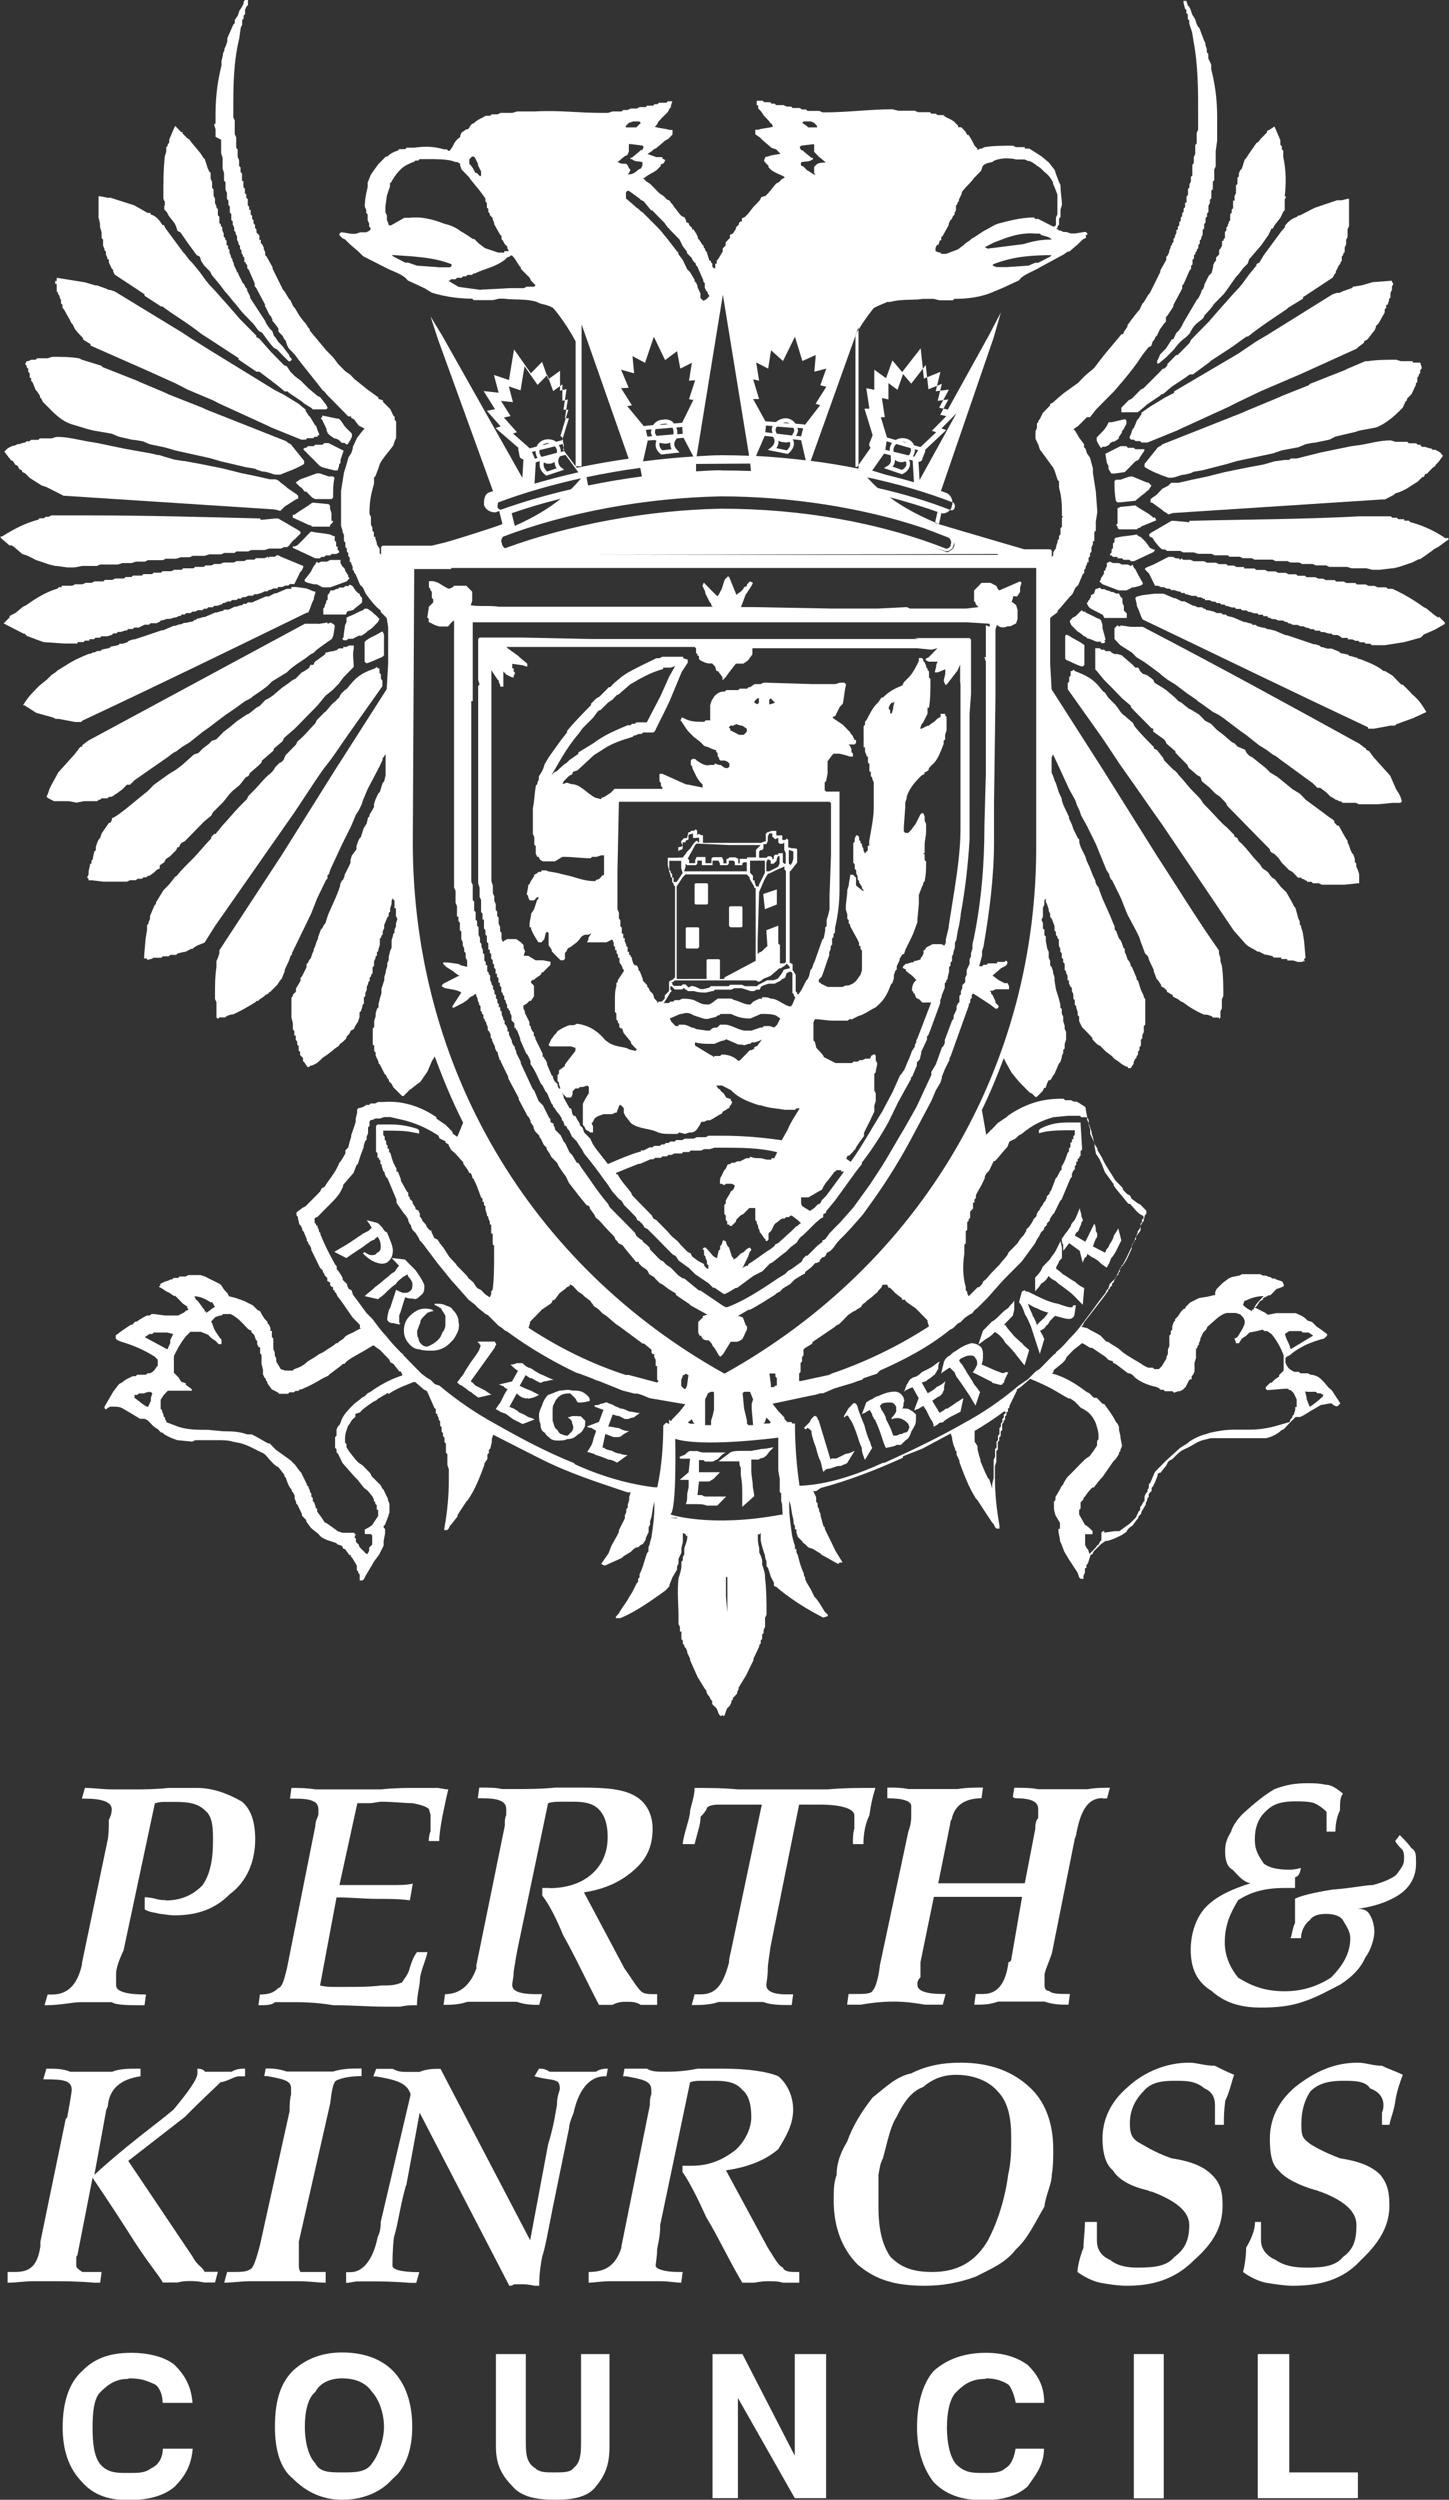
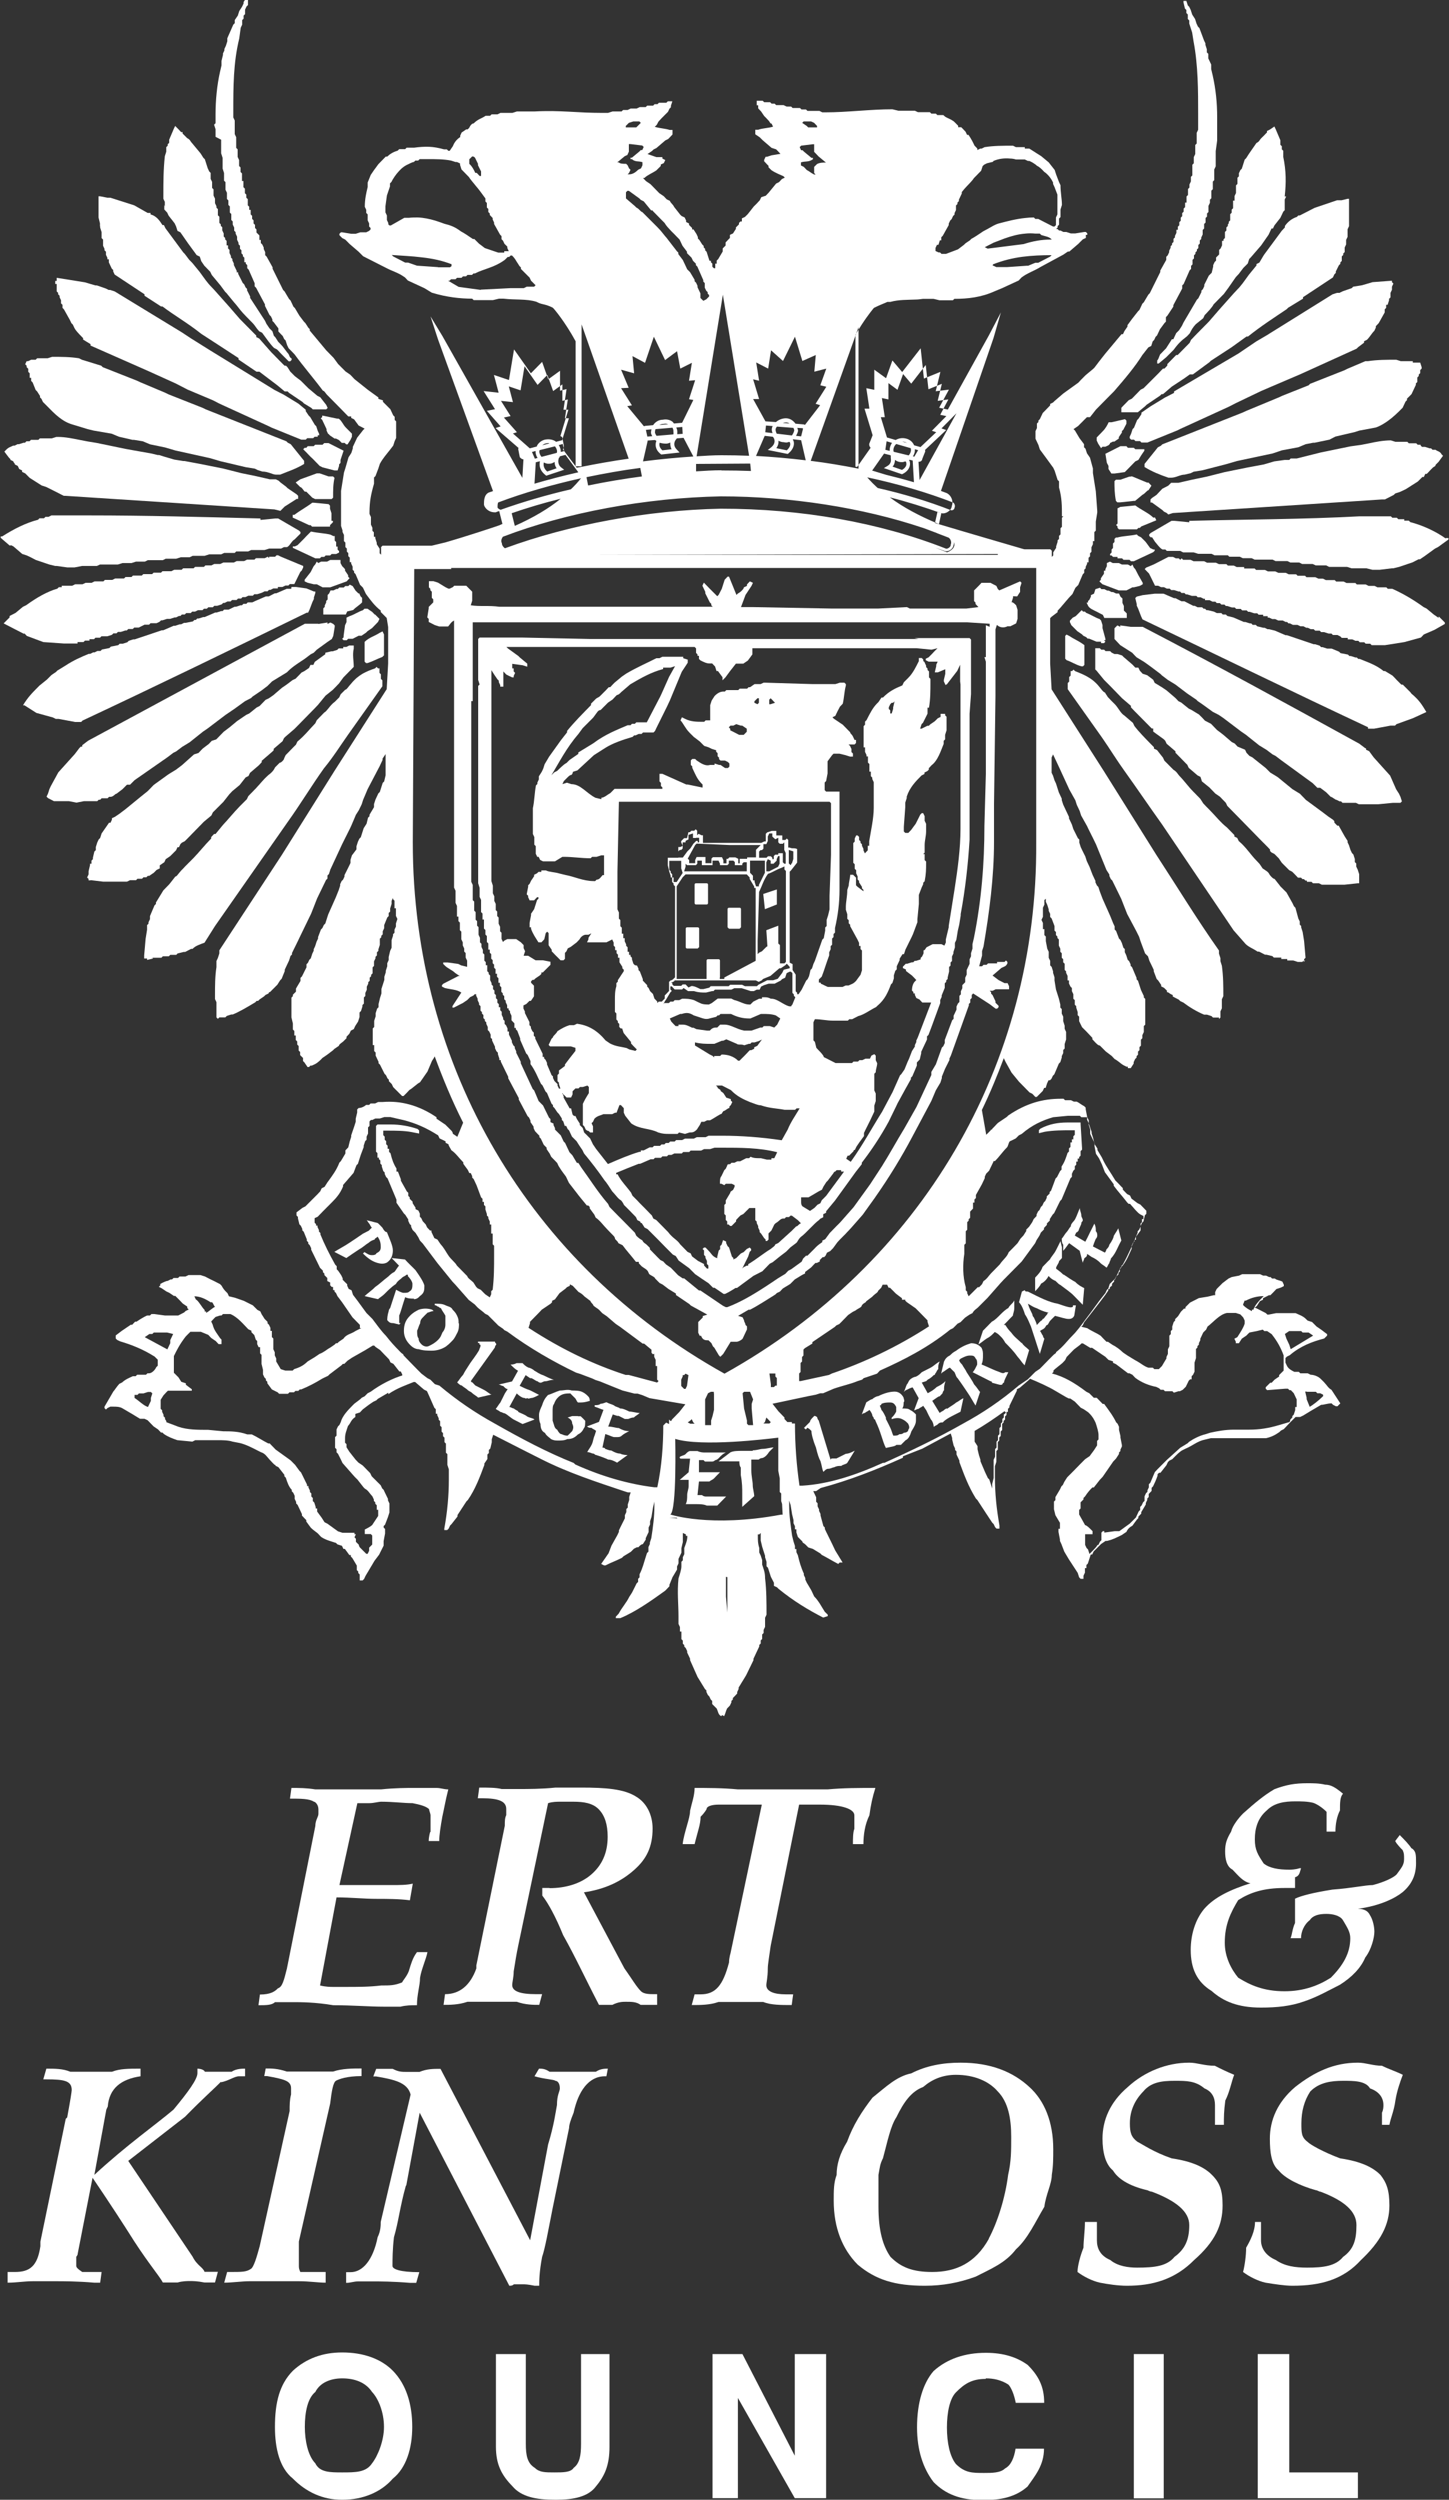
<svg xmlns="http://www.w3.org/2000/svg" id="Layer_1" width="80" height="137.94" version="1.1" viewBox="0 0 80 137.94">
  <rect x="0" y="0" width="80" height="137.94" fill="#333333" stroke="none" />
  <path d="M72,53.01v-.08l.08-.08-.08-.92-.08-.5-.08-.25v-.08l-.08-.08v-.17l-.08-.17-.16-.59-.08-.08-.08-.17-.33-.59-.33-.33-.33-.42c-.08,0-.25-.17-.33-.33l-.08-.08-.25-.17-.17-.25-.16-.17c-.33-.33-.58-.75-.99-1.09l-.08-.17-.16-.08v-.08l-.41-.42c-.33-.25-.66-.67-.99-1l-.08-.08-.08-.08-.16-.17-.16-.25-.41-.42c-.25-.25-.49-.59-.74-.84-.08-.08-.16-.25-.33-.34l-.25-.25s-.16-.17-.25-.25l-.08-.17-.33-.42-.17-.08v-.08l-.17-.17c-.33-.34-.66-.67-.91-1l-.08-.17-.49-.42c-.16-.08-.33-.42-.49-.59l-.25-.25-.16-.17-.16-.25c-.08,0-.25-.25-.33-.34-.41-.5-.91-.67-1.32-.84l-.08-.08-.08.08h-.08v.25l-.08.08v.25l-.08.08v.34l1.9,2.68c.41.59.82,1.26,1.24,1.84.66.92,1.4,2.01,2.06,2.93l3.96,5.86.66.75c.17.17.41.25.66.42h.08l.33.17h.08l.33.08.08.08h.41v.08h.33v.08h.33l.25.08h.25l.08-.08v.08l.08-.08Z" fill="#fff" />
  <path d="M72.16,48.66h.25l.08.08h.33l.16.08h1.24l.74-.08h.08v-.5l-.08-.25-.08-.17v-.17l-.08-.08v-.17l-.08-.25-.08-.08-.08-.17-.08-.25-.08-.17v-.08l-.16-.25-.33-.59h-.08l-.16-.17v-.08l-.08-.08-.25-.17-.33-.25-.91-.67-.33-.34-.41-.25-.82-.67-.41-.25-.25-.25-.74-.59-.16-.08-.16-.17-.08-.17-.41-.17-.16-.17-.16-.08-.49-.42-.33-.25-.33-.34-.33-.17-.16-.17-.17-.17-.41-.25-.16-.08-.41-.33-.16-.08-.16-.17-.49-.42-.25-.17-.41-.25-.08-.17-.33-.25-.25-.08-.16-.17-.08-.17h-.17l-.16-.17-.49-.42-.08-.08-.25-.08h-.17l-.16-.08-.08-.08h-.25l-.08-.08h-.16l-.08-.08h-.25v1.17l.08.08.41.5.33.33.33.34.33.34.49.42v.08l.16.17.99,1h.08v.17l.58.42.08.08.08.17.49.42v.08l.08.08.49.5.08.08.08.17.49.42.16.08.08.25.41.33.33.34.25.17.33.34.08.17.49.5.08.08.41.42.49.5.41.42.08.08.08.08.08.08.08.08.16.17v.08l.08.08.16.08.08.08.08.08.08.08.17.25.08.08.25.25.08.08.16.08.08.08.08.08.16.17h.17l.08.08h.08l.08.08h.08Z" fill="#fff" />
  <path d="M75.38,41.29l-.33-.25c-3.96-2.18-7.92-4.35-11.96-6.45h-.66l-.58-.08v.08l-.16-.08-.08.08-.08.08v.59l.16.17.16.17.66.42.16.17.08.08.41.25c.25.17.58.42.91.67l.08.08.33.25.41.25.33.25.33.25.25.17.25.17.08.08.25.17.58.42.33.17.25.17.33.25.66.5.25.17.74.59.41.25.33.25.16.08.33.25,1.73,1.26.25.25h.16l.33.25.25.25c.08,0,.25.17.33.17l.16.08h.08l.08.08h.74l.16.08h1.07l.82-.08h.41l.08-.08-.08-.25-.08-.17-.16-.25-.33-.75-.91-1.01-.25-.34-.17-.08v-.08h-.08Z" fill="#fff" />
  <path d="M77.86,38.19l-.08-.08-.33-.33h-.08l-.25-.25-.16-.17-.08-.08-.41-.25h-.08c-.41-.34-.91-.5-1.32-.67h-.08l-.08-.08h-.08l-.25-.08h-.08l-.08-.08-.41-.08-.08-.08-.41-.17h-.25l-.25-.08h-.08l-.08-.08-.25-.08h-.08l-1.48-.5h-.08l-.58-.25-.33-.08h-.08l-.16-.08h-.08l-.33-.08-.08-.08h-.17l-.08-.08h-.08l-.25-.08h-.08l-.58-.25-.33-.08-.08-.08h-.17l-.08-.08h-.25l-.16-.08-.33-.08h-.08l-.08-.08h-.08l-.08-.08h-.25l-.16-.08h-.08l-.49-.25h-.16l-.33-.17h-.08l-.58-.25h-.49l-.66.08-.33.08-.08.08.08.34v.08l.08.17.16.42.08.17c4.21,2.01,8.33,4.02,12.45,5.95v.08h.33l.91-.17h.25l.08-.08.91-.33.74-.34c-.25-.42-.41-.67-.82-1.01Z" fill="#fff" />
  <path d="M58.89,35.01l-.08.08v1.26l.08.08c.25.08.49.25.82.34h.08l.08-.08v-1.09c-.33-.25-.58-.33-.82-.5l-.16-.08Z" fill="#fff" />
  <path d="M79.42,34.09l-.25-.17-.41-.34-.16-.08c-.58-.42-1.15-.75-1.73-1.01h-.25l-.08-.08h-.49l-.16-.08h-.33l-.16-.08h-.49l-.08-.08h-.49l-.16-.08h-.41l-.08-.08h-.49l-.16-.08h-.25l-.17-.08h-.49l-.08-.08h-.41l-.08-.08h-.41l-.16-.08h-.41l-.17-.08h-.41l-.16-.08h-.49l-.08-.08h-.58v-.08h-.41l-.16-.08h-.33l-.08-.08h-.41l-.17-.08h-.49l-.16-.08h-.58l-.17-.08h-.41l-.08-.08-.08.08-.08-.08h-.16l-.16-.08h-.25l-.82.42-.41.17-.08.08.16.17.08.08.33.67h.17l.16.08h.16l.16.08h.16l.08.08h.16l.25.08h.08l.08.08h.16l.08.08h.08l.25.08h.25l.08.08h.16l.16.08h.08v.08h.25l.16.08h.16l.08.08h.17l.08.08h.17l.08.08h.08l.25.08h.16l.08.08h.25l.08.08h.25l.08.08h.08l.25.08h.17l.08.08h.25v.08h.25v.08h.08l.17.08h.16l.17.08h.25l.16.08h.08l.08.08h.08l.16.08h.25l.17.08h.16l.16.08h.08l.17.08h.16l.08.08h.25l.08.08h.16l.25.08h.16l.08.08h.25l.16.08.08.08h.33v.08h.25l.17.08h.16l.08.08h.25l.08.08h.25l.08.08h.74l1.07-.17.91-.25.16-.17.58-.25.58-.33v-.08l-.25-.25-.08-.08Z" fill="#fff" />
  <path d="M59.88,33.75h-.08l-.08-.08-.25.25-.08.08-.16.08-.16.17v.08l.08.17.33.33.25.17.08.08.16.08.08.08h.08l.41.17h.25v.08h.16l.08-.08-.08-.08h.08v-.08l-.16-.59v-.17l-.08-.25-.08-.08c-.25-.08-.49-.25-.74-.34l-.08-.08Z" fill="#fff" />
  <path d="M61.94,33l-.08-.08-.08-.17h-.16l-.17-.08h-.08l-.16-.08h-.08l-.16-.08h-.16l-.08-.08-.25.08-.08.25-.17.08v.08l-.08.17-.08.08v.08h-.08l.08.17c.08.17.33.25.49.34l.33.17.08.17h1.24v-.25l-.08-.08-.08-.08v-.25l-.08-.17v-.25Z" fill="#fff" />
  <polygon points="62.93 32.33 63.09 32.24 63.09 32.16 62.85 31.74 62.68 31.41 62.6 31.32 62.52 31.15 62.43 31.24 62.27 31.15 62.19 31.15 62.02 31.15 61.94 31.15 61.77 31.07 61.69 31.07 61.53 31.07 61.44 31.07 61.28 30.99 61.11 31.07 61.11 31.24 61.03 31.41 61.03 31.49 60.95 31.49 60.95 31.57 60.95 31.66 60.78 31.91 60.78 31.99 60.7 32.08 60.78 32.16 60.87 32.24 61.77 32.58 61.86 32.58 62.02 32.58 62.19 32.58 62.52 32.41 62.6 32.41 62.93 32.33" fill="#fff" />
  <path d="M79.84,29.73c-.58-.42-1.32-.75-1.98-.92l-.08-.08h-.25v-.08h-.33l-.08-.08h-.25l-.08-.08h-1.73c-3.13.17-6.27.17-9.4.25v.08l-.82-.08h-.16l-1.15.67-.08.08v.08l.08.08h.08l.16.25c.08.08.25.34.41.42h.16l.08.08h.74l.16.08h.58l.25.08h.74l.16.08h.74l.08.08h.58l.16.08h.49l.17.08h.99l.16.08h.66l.16.08h.49l.16.08h.58l.17.08h.58l.16.08h.99l.25.08h.82l.33.08h.41l.66-.08h.08l.33-.08.74-.25.33-.17h.08l.25-.17.58-.42.16-.08.58-.42v-.08h-.16Z" fill="#fff" />
  <path d="M63.75,30.4v-.08h-.08l-.17-.08-.25-.34-.25-.25-.16-.08-.08-.08c-.33.08-.74.08-1.07.17h-.08l-.08.08v.17l-.08.08v.25l-.08.08v.17l-.08.08v.08h.08l.08.08h.25v.08h.25l.08.08h.33l.08.08h.16l1.07-.5.08-.08Z" fill="#fff" />
  <path d="M63.75,28.56h-.08c-.25-.25-.66-.42-.99-.67l-.82.08-.16.08v.84l-.08.08.08.08v.08l.08.08h.99l.08-.08h.08l.08-.08.83-.34-.08-.17Z" fill="#fff" />
  <path d="M78.43,24.54h-.16l-.08-.08h-.41l-.08-.08h-.66l-.25-.08c-.41,0-.82.08-1.24.17l-.41.08-.58.08-1.65.34-1.32.33h-.33l-.08.08h-.25l-.58.08-.58.17-.91.17-1.24.25-.99.25-.82.17-.74.17h-.41l-.08.08-.08.08-.33.17-.16.17-.16.17-.25.17-.08.08v.17h.08l.58.42.08.08.16.08.08.08.25-.08,11.55-.75h.16l.49-.25.08-.08.25-.08.17-.08.17-.08.66-.42.25-.25h.08l.08-.17h.08l.08-.08.16-.17.08-.08c.08-.08.17-.08.17-.17l.08-.08.08-.08.25-.34-.08-.08c-.08-.17-.25-.17-.33-.25h-.17l-.08-.08h-.08l-.25-.08h-.17l-.08-.08Z" fill="#fff" />
  <path d="M62.43,26.3h-.08l-.49.17h-.25l-.08.08c0,.34,0,.67.08,1.09l.08.08h.16l.74-.08h.08l.41-.34c.16-.08.25-.25.33-.25l.16-.25-.16-.17h-.08l-.82-.34h-.08Z" fill="#fff" />
  <path d="M75.38,19.93l-.99.42-.16.08-1.9.75-.08.08-1.48.59-.17.08-1.81.75-.17.08-4.45,1.76-.08.08-.16.08-.74.92v.17c.41.25.82.42,1.32.59h.16c.25,0,.49-.17.74-.17l.33-.08.16-.08.49-.08,1.32-.34.58-.17,1.98-.42.5-.17.91-.17.41-.17.41-.08h.08l.82-.17.33-.17,1.07-.25.25-.08.91-.17c.49-.17.99-.59,1.4-1.01l.08-.08.08-.17.08-.17.08-.08v-.08l.25-.25.08-.17.16-.34v-.08l.08-.08v-.25l.08-.08v-.08l.08-.08v-.17l.08-.08v-.08l-.08-.25h-.41v-.08h-.66l-.25-.08c-.49,0-1.07,0-1.57.08h-.16Z" fill="#fff" />
  <polygon points="61.2 25.71 61.2 25.79 61.2 25.88 61.36 26.13 61.44 26.13 61.53 26.13 62.1 26.05 62.27 25.88 62.68 25.46 62.85 25.38 63.01 25.12 63.18 24.87 63.18 24.79 63.01 24.79 62.93 24.79 62.85 24.79 62.76 24.79 62.68 24.79 62.6 24.71 62.52 24.71 62.43 24.71 62.27 24.71 62.19 24.62 62.1 24.62 62.02 24.62 61.86 24.62 61.03 25.04 61.11 25.54 61.2 25.71" fill="#fff" />
  <path d="M61.28,24.45l.16-.08h.08l.25-.17v-.08l.17-.25v-.08l.08-.08.17-.33v-.17l-.08-.08-.74.17h-.16c-.08.17-.17.34-.33.5l-.33.34v.17l.08.17.16.25.08-.08h.16l.17-.08.08-.08Z" fill="#fff" />
  <path d="M73.98,16.16h-.16l-.25.08-3.63,2.26-.58.34-.99.67-3.55,2.09v.08l-.33.17-.16.08-.82.5-.49.34v.08l-.16.25-.08.08-.17.42-.08.08-.08.25-.08.17v.08l.08.08h.16l.08.08h.25l.08.08h.33l1.65-.67.16-.08,2.56-1.17.17-.08.33-.17,1.4-.67.58-.25,1.57-.67,3.13-1.42.08-.08.33-.25v-.08l.16-.08c.17-.17.25-.34.41-.5l.08-.17v-.08l.16-.17.33-.59v-.17l.08-.08v-.17h.08l.08-.25v-.08l.08-.08v-.25l.08-.17v-.17l.08-.17-.08-.08v-.08l-1.07.08-.58.17-.49.08-.08.08-.49.17-.17.08Z" fill="#fff" />
  <path d="M70.93,12.56l-.16.17-.99,1.34-.25.42-.16.08v.08l-.41.5c-.25.34-.41.59-.66.84l-.16.17-.82.92-.58.67-.74.75-.16.17-.08.08-.08.17-.66.67h-.08l-.08.08-.41.42v.08l-.16.17h-.08l-.08.08-.16.17-.33.33-.25.25-.25.25-.16.08-.08.08-.41.42-.17.08-.41.42v.25h.91l.41-.34.08-.08.74-.5.08-.08h.08l.49-.42c.25-.17.66-.42.99-.67h.17l.91-.67.08-.08,1.15-.75.82-.59h.08c.74-.59,1.4-1.01,2.14-1.51l.08-.08.82-.5v-.08l1.65-1.09.08-.17.08-.08v-.08l.17-.34.08-.08v-.08l.08-.08v-.25l.08-.08v-.08l.08-.08v-.25l.08-.17v-.25l.08-.17v-.42l.08-.17v-1.51h-.08l-.33.08h-.25l-1.24.42-.82.42h-.08l-.08.08c-.25.08-.49.25-.66.5v.08Z" fill="#fff" />
  <path d="M67.79,12.39v.08l-.08.08v.17l-.08.08v.33l-.08.08v.08h-.08v.25l-.08.17-.08.08v.25l-.17.17v.17l-.08.08-.08.17v.08l-.08.34-.08.08-.08.08-.25.5v.08l-.08.17-.08.08v.08l-.17.34-.08.08-.74,1.26-.08.17-.16.25-.08.08-.08.08-.08.17-.08.17h-.08l-.16.25-.16.25-.33.34c-.08.17-.08.25-.16.33v.17h.08l.41-.34.08-.08.17-.17.08-.08.08-.08c.25-.34.41-.5.74-.75l.16-.17c.08-.17.17-.33.33-.5l.41-.33.08-.17c.16-.17.41-.42.49-.59l.49-.5.08-.08.25-.34.41-.59.16-.17.25-.33.25-.25.08-.25.08-.08.58-.67.41-.59.08-.17.08-.17h.08l.08-.17.33-.42.08-.17.08-.17.08-.08v-.59l.08-.17h-.08c.08-.75.08-1.42-.08-2.18v-.34l-.08-.08v-.17l-.08-.08v-.25l-.25-.59-.08-.17-.25.17-.16.08v.08l-.08.08c-.08.08-.16.17-.25.25-.08.08-.08.17-.25.25l-.41.59-.16.25-.08.08-.16.5-.08.08-.08.17v.17l-.08.08v.34l-.08.08v.42l-.08.17v.25h-.08v.42l-.08.08v.17l-.08.08v.34l-.08.08v.08Z" fill="#fff" />
  <path d="M20.78,69.18c-.08.08-.16.08-.25.08-.17,0-.25-.08-.41-.17l-.08.08c.25.25.49.42.74.5.25.08.41.08.58,0,.25-.17.33-.42.33-.67s-.16-.59-.33-1.01c-.08,0-.16-.08-.25-.25-.08-.08-.16-.17-.25-.25l-.66-.17c.08,0,.08.08.16.17.08.08.08.17.17.25,0,0-.08.08-.17.17-.16.08-.33.17-.33.17-.25.17-.49.34-.74.5-.25.17-.58.34-.83.5l.66.34c.25-.17.49-.34.74-.5.16-.08.33-.25.49-.34.08-.08.25-.17.33-.17,0-.08.08-.08.17-.17.17.25.17.42.17.59s-.08.25-.25.33Z" fill="#fff" />
  <path d="M22.85,71.69c.16,0,.25-.08.33-.17.25-.17.25-.33.25-.59-.08-.25-.25-.5-.49-.84-.08-.08-.16-.17-.25-.25-.17-.17-.25-.25-.33-.34l-.74-.08.08.08c.16.17.25.25.33.34-.08.08-.17.25-.25.34-.16.08-.25.17-.33.25-.33.25-.49.42-.74.59-.16.17-.41.34-.58.5l.74.17c.08-.08.25-.17.41-.34.08-.08.33-.34.58-.5.08-.17.25-.25.33-.34.08-.08.17-.08.25-.17h.08v.08c.17.17.25.34.25.42,0,.17,0,.34-.16.42-.08.08-.17.08-.33.08-.08,0-.25-.08-.41-.17l-.33,1.01s-.08.08-.08.17c-.08.25-.08.42-.08.5l.08.08c.08.08.16.08.25.08l.33.08.08-.08h-.08v-.42c.08-.17.16-.5.33-1.01.16.08.33.08.49.08Z" fill="#fff" />
  <path d="M25.32,73.03c0-.17,0-.25-.08-.42-.08-.17-.16-.25-.25-.34-.08-.17-.25-.17-.41-.25-.16-.08-.33-.08-.58-.08v.08c.08,0,.17.08.17.08.08,0,.08.08.17.08.08.17.16.25.25.42v.5c0,.17-.08.34-.16.42-.08.17-.08.25-.25.42-.17.17-.33.25-.49.33-.16.08-.33,0-.41-.08-.08-.08-.17-.17-.17-.34-.08-.08-.08-.25-.08-.42.08-.17.08-.25.17-.42,0-.17.08-.25.16-.33.08-.08.16-.17.25-.25.08,0,.16-.08.33-.08l-.08-.08c-.25-.08-.49-.08-.74,0-.16.08-.33.17-.49.34-.25.25-.33.5-.33.84s.17.59.33.75c.16.17.33.25.49.25.25.08.49.08.74.08s.5-.08.66-.17c.16-.08.33-.25.49-.42.08-.08.16-.25.25-.42.08-.17.08-.33.08-.5Z" fill="#fff" />
  <path d="M27.3,74.03h-.91v.08h.08v.08c.08,0,.08.08,0,.25,0,.08-.25.42-.49.75-.16.25-.33.5-.41.67-.16.17-.25.34-.33.42.08.08.17.17.25.17.08.08.25.17.33.25.08.08.16.08.25.17.08.08.25.17.33.25l.74-.17c-.08,0-.25-.17-.41-.25-.16-.08-.33-.17-.49-.25-.08-.08-.16-.17-.16-.17,0,0-.08,0-.08-.08l1.32-1.84c0-.08.08-.17.08-.17,0-.08-.08-.08-.08-.17Z" fill="#fff" />
  <path d="M28.62,77.89c-.08-.08-.16-.08-.25-.17-.08,0-.17-.08-.25-.08l.41-.75c.17.17.33.25.41.25s.08.08.16,0c.08.08.17,0,.25,0s.25-.08.41-.17c-.16-.08-.33-.17-.49-.25-.25-.08-.41-.17-.58-.25l.33-.59.25.17h.08c.17.08.25.17.33.17.08.08.16.08.16.08.08,0,.16-.08.25-.08.16,0,.25-.08.49-.08-.25-.08-.41-.17-.58-.25-.25-.08-.33-.17-.49-.25-.08-.08-.25-.17-.33-.17-.17-.08-.25-.17-.33-.25h-.33c-.16.08-.25.08-.41.08h.08c.17.17.25.25.41.34l-.33.59-.74.17c.08,0,.16.08.25.08.08.08.16.17.25.17l-.16.25c-.08.17-.17.34-.25.5-.08.08-.16.25-.25.34.08.08.16.08.25.17.08,0,.17.08.25.08.16.08.33.25.49.34.16.08.33.17.49.25l.66-.25c-.08-.08-.25-.08-.41-.17-.08-.08-.33-.17-.49-.25Z" fill="#fff" />
  <path d="M31.92,78.14h-.33l-.25.08c.16.08.25.17.25.33.08.17.08.25,0,.42-.08.08-.16.17-.25.25-.08,0-.16,0-.33-.08-.08,0-.16-.08-.25-.25-.16-.08-.16-.25-.25-.5v-.5c0-.17,0-.34.08-.42.08-.25.25-.42.41-.5.17-.08.33-.08.49-.08.08.08.16.17.25.25.08.08.08.17.17.25h.16c.25,0,.41-.08.49-.08,0-.08,0-.17-.08-.25-.08-.08-.16-.17-.33-.25-.16-.08-.41-.08-.58-.08-.25-.08-.41,0-.66,0-.25.08-.41.17-.66.25-.16.17-.25.33-.33.59-.08.17-.16.34-.16.5s0,.34.08.5c0,.25.08.42.25.5.08.17.25.25.33.34.16.08.25.08.41.08s.33,0,.49-.08c.25,0,.41-.08.58-.25.16-.08.25-.17.33-.34.08-.08.08-.25.08-.42-.08-.08-.16-.17-.25-.25h-.16Z" fill="#fff" />
  <path d="M34.23,77.72c-.08-.08-.25-.08-.33-.17-.16-.08-.25-.08-.41-.17-.08,0-.17.08-.33.08-.08.08-.25.08-.33.08v.08c.25.08.41.17.49.17l-.25.67-.66.25c.08.08.17.08.25.08.08.08.16.08.25.17l-.08.25c-.08.17-.08.34-.16.5-.08.17-.16.25-.25.42.17,0,.25.08.33.08s.08.08.17.08c.25.08.49.17.66.25.16,0,.33.08.49.17l.58-.42c-.08,0-.25,0-.41-.08-.16,0-.33-.08-.49-.17-.16,0-.25-.08-.33-.08,0-.08-.16-.08-.16-.08l.16-.75c.25.08.41.17.49.17h.17c.08,0,.16,0,.25-.08.08-.08.25-.17.41-.25-.25,0-.41-.08-.58-.17-.16,0-.33-.08-.58-.08l.25-.67.25.08h.08c.17.08.33.17.33.17h.17c.08,0,.16-.08.33-.08.08-.08.25-.17.33-.25-.16,0-.41-.08-.58-.08-.17-.08-.33-.17-.5-.17Z" fill="#fff" />
  <path d="M39.01,82.58c-.08,0-.16,0-.25-.08h-.25l.08-.75h.58c.08-.08.16-.08.25-.17.08-.08.16-.17.33-.34h-1.16v-.67h.25l.08.08h.41c.08,0,.16-.08.16-.08.08,0,.17-.08.25-.17.08-.08.16-.17.33-.25h-1.15c-.08,0-.25,0-.41-.08h-.41c-.08,0-.17.08-.25.17-.08.08-.25.08-.33.17,0,0,0,.08.08.08h.5l-.08.75-.49.42h.49v.34c0,.17-.08.33-.08.5s0,.34-.08.5h.58c.17,0,.41,0,.58.08h.58l.49-.5h-1.07Z" fill="#fff" />
  <path d="M41.57,80.06h-.58c-.25,0-.49,0-.66.08l-.66.5h1.15c0,.08,0,.25.08.34v.42c.08.42.08.75.08,1v.75l.66-.59c0-.17-.08-.42-.08-.59,0-.25-.08-.5-.08-.84v-.59h.41c.08-.08.16-.08.16-.08.08,0,.25-.08.41-.34l.25-.25c-.16,0-.41.08-.58.08s-.33.08-.58.08Z" fill="#fff" />
  <path d="M12.21,7.71v.75l.08.25v.59l.08.25v.42l.08.08v.42l.08.17v.34l.08.08v.25l.08.08v.34l.08.08v.33l.08.08v.17l.08.17v.17l.08.08v.08l.08.17v.17l.08.17v.08l.08.08v.17l.08.08v.17l.08.08v.08l.08.08v.25h.08v.08l.08.08v.17l.08.08.33.75v.17l.08.08.49.92v.08l.25.5.08.08.08.17v.08l.08.08.25.33v.17l.16.17.08.08.08.17.08.08.08.25.08.17.33.34c.49.67,1.07,1.34,1.57,2.01.08,0,.16.17.25.25l.74.75.41.42h.16v.08l.16.08.25.34.33.17-.08.08-.33.42-.16.34-.08.17v.08l-.08.25-.16.25-.17.59-.08.25-.16,1.01v1.93l.08.25v.08l.08.17v.34l.08.08v.25l.08.08v.17l.08.08v.17l.08.08v.25h.08v.08l.08.17v.17l.08.08v.08l.08.08.25.59.08.08.08.08.08.17.08.17c.25.34.49.67.82.92v.08l.25.25.08.08.08.5v2.01l-.08,1.42-2.89,4.52-2.89,4.61c-1.15,1.76-2.31,3.52-3.46,5.28v.17l-.08.25-.08.17v.34c-.08.5-.08,1.01-.08,1.59v.17l.08.17v.84l.08.08.08-.08h.33l.08-.08.25-.08h.08c.41-.17.82-.42,1.24-.67l.08-.08h.08l.08-.08.25-.17.08-.08.17-.08c0-.08.08-.08.08-.08l.08-.08.08-.08.08-.08.08-.08.08-.08.16-.25.08-.08.17-.42v-.08l.08-.17.16-.34.08-.25.08-.08v-.08l.33-.67.08-.17.16-.33.49-1.01.33-.84.49-1.01.08-.08v-.17l.08-.08.08-.25.66-1.42.17-.34.25-.5.08-.17.25-.59.16-.25.16-.33.08-.25.25-.59.66-1.26.16-.34v-.08l.17-.25v1.17l-.08.34-.08.08-.08.25-.08.25-.08.08-.08.17-.08.17-.08.25v.17l-.25.42v.08l-.08.08-.08.33-.16.25-.16.5-.08.08-.08.17-.08.25v.17l-.25.33-.08.25v.17l-.08.17-.25.5v.08l-.08.17-.08.08-.08.17v.08l-.08.25-.17.42-.41.92-.16.5-.08.08-.08.17-.08.08-.16.42v.08l-.08.17-.08.25-.08.17v.08l-.08.17-.08.25-.08.08-.08.17-.08.08v.17l-.25.5-.08.08v.17l-.25.42v.17l-.17.17v.08l-.08.08v1.09l.08.34v.33l.08.08v.25h.08v.25l.08.08v.17l.08.08v.25l.08.08v.17l.08.08.08.08v.17l.08.08.17.25h.08l.08-.08h.08l.17-.08c.16-.08.33-.25.41-.34l.25-.17.33-.25.08-.08.25-.17c0-.08.16-.17.25-.25l.17-.17v-.08l.16-.17.08-.17.16-.08.08-.17.16-.25.08-.25v-.25l.08-.08.08-.25v-.08l.08-.08v-.34l.08-.08v-.17l.08-.17v-.17l.08-.17v-.08l.08-.08v-.17l.08-.08v-.08l.08-.08v-.33l.08-.08v-.25l.08-.17v-.08l.08-.08v-.17l.08-.08v-.08l.08-.25v-.34l.08-.08v-.08l.08-.08v-.17l.08-.17v-.17l.17-.42.08-.08v-.17l.08-.08v-.17l.08-.25v-.17l.08-.17v.08l.08.08v.42h.08v.42l.08.17-.08.25v.17l-.08.17v.17l-.08.08v.08l-.08.25v.42l-.08.17-.08.34v.17l-.08.17v.17l-.08.25v.08l-.08.25v.17l-.16.5v.25l-.08.25-.08.34v.17l-.08.08-.08.25v.17l-.08.25v.34l-.08.08v.92h.08v.33l.08.08v.17l.08.17.08.17v.08l.08.08.25.5.08.08.08.17.08.08v.08l.08.08.08.08.08.17.08.08.08.08.08.08.25.25h.08l.17-.17.16-.17c.16-.08.41-.34.58-.42l.41-.59.25-.59c.07-.1.12-.18.15-.25.46,1.25.97,2.48,1.57,3.66l-.32.78-.25-.17q0-.08-.08-.17l-.08-.08-.17-.17-.08-.08-.49-.33v-.08c-.99-.67-1.98-.92-2.97-.84h-.25l-.17.08h-.25l-.08.08h-.17c-.08.08-.25.17-.41.17l-.08.08v.17l-.08.34v.17l-.08.25-.17.5v.08l-.08.25-.08.33-.16.17v.17l-.25.42-.08.08c-.16.42-.41.75-.66,1.09l-.16.25-.16.08-.08.17-.16.17-.08.08-.17.17-.08.08-.33.33-.16.08-.33.25v.17l.08.08v.08l.08.33.08.08.08.17v.08l.08.08.17.42v.08l.08.08v.08l.08.08.08.17v.08c.17.34.33.67.49,1l.08.08.08.08v.08l.08.08v.08l.08.08.08.08v.17l.16.08v.17c.08,0,0,.08.16.08v.17h.08v.08l.08.08.08.17.25.33.58.84.41.42v.17h.08l-.33.17c-.25.17-.49.17-.66.42l-.25.17-.08.08h-.08l-.08.08-.25.17c-.16.08-.33.25-.58.34l-.25.17-.41.25c-.25.25-.49.34-.74.42l-.08.08h-.41l-.25-.08-.25-.42v-.17l-.08-.17v-.17l-.08-.17v-.59l-.08-.08v-.34h-.08v-.17l-.08-.17-.08-.08v-.08l-.08-.08-.08-.08-.16-.25-.08-.17-.16-.08-.25-.25-.5-.25-.49-.17-.33-.08-.08-.17-.08-.08c-.08-.08-.16-.17-.25-.34l-.08-.08-.33-.17-.17-.08-.33-.17-.25-.08h-.66l-.17.08h-.33l-.08.08h-.25l-.08.08h-.08l-.16.08c-.08,0-.25.08-.41.17v.08l-.08.08.16.08.25.17.17.08.25.17h.08l.25.25.16.17.25.17v.08l.08.08-.17.08-.08.08-.33.17h-.74l-.58-.08h-.16l-.08.08h-.16c-.17.08-.33.17-.58.34h-.08l-.16.17h-.08l-.25.17-.25.17-.33.25v.17l.08.08.17.08c.58.17,1.24.42,1.9.84l.17.17v.33l-.08.08c-.08.17-.25.34-.41.34h-.08l-.08.08h-.49l-.08.08h-.16c-.16.08-.41.17-.58.34l-.16.08c-.16.17-.25.34-.33.42l-.49.84v.08l.08.08.08-.08.16-.08h.16c.17,0,.33,0,.49.08l.58.34.41.25h.25l.17.08.33.34.25.17.16.17h.08l.08.08c.25.17.49.25.74.34l.83.08.16-.08h1.24c.25,0,.58,0,.82.08l.41.08c.33.08.66.25.99.42l.16.08c.25.08.33.25.49.42l.16.17.08.08c.08.08.08,0,.08.08l.16.08.33.42v.08l.08.08c.08.25.16.5.33.67v.08l.08.08.08.17v.17l.08.17v.08l.08.08.08.17.16.34v.08l.16.17.08.08v.08l.25.34c.17.17.33.25.41.34l.16.17c.25.17.58.25.82.33l.08.08.25.08.08.17h.08l.25.34h.08v.08l.08.08.25.42v.25l.08.08v.08l.08.08v.33h.16l.08-.08.08-.17.5-.84.25-.33.25-.5v-.25l.08-.42v-.25l-.08-.08v-.08l.08-.08.16-.42.08-.25v-.5l-.08-.17v-.08l-.16-.33-.08-.17-.08-.08-.08-.17-.25-.25-.25-.25-.08-.17-.41-.42-.25-.17-.16-.17-.33-.42-.16-.25v-.17l-.08-.08v-.25c0-.25.08-.42.16-.67.16-.17.16-.34.41-.5v-.17l.25-.08.16-.17.33-.25.25-.17.17-.08.08-.08.58-.34v.08c.49-.34.99-.5,1.4-.67h.08l.49.42.16.08.08.17.33.75.08.08v.25h.08v.08l.08.17v.08l.08.08v.25l.08.08v.25l.08.08v.17l.08.08v.25l.08.08v.5l.08.08v.59l.08.25v.59c0,.84-.08,1.76-.25,2.68v.08h.16l.08-.08.08-.17.08-.08.33-.42v-.08l.49-.75.08-.08c.41-.59.66-1.26.91-1.93v-.08l.17-.25v-.25l.08-.08v-.17l.08-.08.08-.34v-.17l.08-.25,1.65.84.99.5c1.48.75,3.05,1.26,4.54,1.76l.25.08h.16l-.08.25v.17l-.08.25v.17l-.08.08v.17l-.08.17v.17l-.25.5-.08.17v.08l-.08.17-.33.59-.16.42-.41.59.16.08h.08c.33-.17.58-.25.91-.42l.08-.08.41-.25.17-.17.16-.08h.08c.08-.08.16-.17.25-.17l.16-.25v-.08l.08-.17.08-.17v-.25l.08-.17v-.17l.08-.25.08-.5.08-.34v.25c0,.59-.08,1.17-.17,1.76l-.08.25v.08l-.08.17v.25l-.08.08-.08.25c-.08.25-.16.59-.33.92v.17l-.08.08v.17l-.08.08-.25.5-.16.25c-.16.33-.41.59-.58.92l-.16.17v.08h.25c.82-.34,1.65-.92,2.47-1.51l.08-.08.16-.17v-.08l.17-.42.25-.42v-.17l.08-.17v-.25l.08-.17.08-.17v-.25l.08-.34v-.5l.17.08v.08h.08c0,.25-.08.42-.17.67v.34l-.08.17v.17l-.08.08v.25c0,.17-.08.42-.16.67-.08.75,0,1.42,0,2.09v.42l.08.17v.25h.08v.42l.08.08v.17l.08.08v.08l.08.08.08.17v.08l.16.34v.08l.41.92.41.67.08.08v.08l.08.17.08.08.08.17.08.08v.17l.08.08.17.17c.08.17.08.34.25.42l.05-.06.11.06c.08-.17.08-.25.16-.42l.16-.17.08-.17v-.08l.08-.08v-.08l.08-.08.16-.17v-.08l.08-.17v-.08l.41-.67.41-.84v-.08l.16-.34.08-.17.08-.17v-.08l.08-.08v-.17l.08-.08v-.25l.08-.08v-.17l.08-.17v-.5l.08-.17c0-.67,0-1.34-.08-2.01,0-.34-.08-.5-.16-.75v-.25l-.08-.25-.08-.17v-.25c-.08-.25-.08-.42-.08-.67v-.08h.08l.08-.08v.42l.08.34.08.25.08.25v.08l.08.25v.25l.08.08.16.5.17.33v.17l.17.08.08.08c.82.67,1.65,1.17,2.47,1.59l.25-.08v-.08l-.17-.17c-.16-.25-.33-.59-.58-.84l-.16-.34-.25-.42-.08-.17v-.08l-.08-.17v-.08c-.16-.34-.25-.67-.33-1.01l-.08-.17v-.17h-.08v-.17l-.08-.25-.08-.33c-.08-.59-.16-1.09-.16-1.68v-.25l.08.25.08.5.08.33v.17l.08.17v.17h.08v.17l.08.25.25.25c0,.08.08.08.17.17l.08.08.08.08.25.08.41.25.08.08c.33.17.58.33.91.5l.08-.08h.16l-.41-.67-.16-.34-.33-.67-.08-.17v-.08l-.08-.08-.16-.59v-.08l-.08-.17v-.08l-.08-.17v-.17l-.08-.08v-.25l-.08-.17-.08-.17h.16l.25-.17c1.57-.42,3.05-1,4.54-1.67v-.08l1.07-.42,1.57-.84.08.25v.08l.08.33.08.17v.08l.08.08v.17l.08.17.08.17v.08c.25.67.49,1.34.91,2.01l.08.08.49.75.33.5.08.08.08.17.08.08h.16v-.17c-.16-.92-.25-1.76-.25-2.68v-.59l.08-.25v-.59l.08-.08v-.42l.08-.08v-.17l.08-.08v-.25l.08-.08v-.34l.08-.08v-.08l.08-.08v-.17l.08-.08v-.17h.08v-.17l.08-.08v-.08l.41-.84v-.08l.16-.08.49-.42.08-.08c.41.17.99.42,1.4.67l.58.34.16.08h.08l.25.17.33.34.16.08.25.17.08.08c.17.17.25.33.33.5.08.25.16.5.16.67v.25l-.08.08v.25l-.16.25-.25.34-.25.17-.25.25-.41.42-.08.08-.25.25-.16.25-.08.17-.08.08-.08.17-.25.42v.17l-.08.08v.42l.08.33.25.42v.33h-.08v.17l.08.42v.08l.08.17.16.42.25.42.49.75.08.25.08.08h.16v-.17l.08-.17v-.25h.08v-.17l.08-.08.16-.5h.08l.08-.17.25-.25.08-.08.08-.08.25-.17h.08c.33-.08.49-.17.82-.33l.25-.17c.08-.17.17-.25.33-.34l.25-.34.08-.08v-.08l.16-.17v-.08l.25-.42v-.08l.08-.17v-.08l.08-.08v-.17l.16-.17v-.17l.08-.08c.08-.17.16-.33.25-.59v-.08l.08-.08h.08l.33-.42.08-.17.08-.08.16-.08.08-.08c.17-.17.33-.34.49-.42l.16-.08c.41-.17.66-.42,1.07-.5l.33-.08h3.05c.33-.08.49-.17.74-.34l.08-.08.16-.08.16-.17.16-.17.33-.33h.25l.17-.08.41-.25.58-.34c.17,0,.33-.08.58-.08l.08.08.16.08h.08l.08-.08.08-.08-.49-.75c-.16-.08-.25-.25-.41-.42l-.08-.08-.08-.08c-.16-.17-.41-.25-.58-.25l-.16-.08h-.41l-.08-.08h-.25c-.16-.08-.33-.17-.41-.34l-.08-.17v-.25l.08-.08.16-.08c.58-.5,1.24-.75,1.9-.92l.08-.08.08-.08v-.08l-.33-.25-.25-.17-.25-.25-.25-.08-.08-.08c-.16-.17-.41-.25-.58-.33h-1.07l-.41.08h-.08l-.08-.08-.33-.17-.16-.08-.16-.08h.08l.08-.08.16-.25.17-.08v-.08l.33-.17h.08l.17-.17.16-.17.25-.08.16-.08v-.08l-.08-.17c-.16-.08-.33-.08-.41-.17h-.16l-.08-.08h-.08l-.17-.08h-.16l-.17-.08h-.99l-.17.08-.41.08-.17.08-.33.25-.08.08c-.08.08-.17.17-.25.25l-.08.17v.17h-.08l-.33.08-.49.08-.49.25-.25.25v.08h-.08l-.17.17-.16.25-.08.08-.08.08v.08l-.08.08-.08.25v.17l-.08.08v.17l-.08.08v.59l-.08.17v.25l-.08.17v.08l-.25.42-.17.17h-.25l-.08-.08h-.25c-.25-.08-.41-.25-.74-.42l-.41-.25-.25-.17c-.17-.17-.41-.34-.58-.42l-.25-.17h-.08l-.08-.08-.08-.08-.16-.17c-.25-.17-.49-.25-.74-.42l-.33-.08.08-.08.08-.17.33-.42.58-.75.25-.33.17-.25v-.08h.08v-.08l.08-.08c.08,0,0-.08.08-.17l.08-.08v-.08l.08-.08v-.08l.08-.08.08-.08v-.08l.08-.08v-.17l.08-.08.08-.08c.25-.33.33-.59.49-.92v-.17l.08-.17.08-.08v-.08h.08v-.17l.25-.34v-.25l.08-.17.08-.08.08-.34.08-.08v-.17l-.33-.34-.16-.08-.33-.25-.08-.17-.16-.08-.08-.08-.16-.17v-.08l-.08-.08-.16-.17-.17-.17c-.25-.42-.49-.75-.66-1.09l-.08-.17-.25-.42v-.08l-.16-.25-.08-.34-.08-.25v-.08l-.17-.5-.08-.17v-.17l-.08-.42v-.08l-.08-.08c-.16-.08-.25-.17-.41-.25h-.16l-.16-.08h-.33l-.08-.08h-.16c-.99,0-1.9.25-2.89.92l-.08.08-.49.33-.08.08-.16.17-.08.08c0,.08-.08,0-.08.08l-.25.25-.24-1.37c.45-.93.85-1.89,1.21-2.86.03.06.06.13.1.21l.33.59.41.5c.17.17.41.42.58.59l.16.08.16.17h.08l.25-.25.08-.08.08-.17h.08l.08-.25.08-.17h.08l.08-.08.08-.17.08-.08.25-.59.08-.08.08-.25v-.08l.08-.17v-.17l.08-.08v-.25l.08-.25v-.42l-.08-.17v-.17l-.08-.25v-.25l-.08-.17v-.25l-.08-.08v-.17l-.08-.33-.08-.25-.08-.25-.08-.5v-.17l-.08-.25v-.08l-.08-.25-.08-.08v-.25l-.08-.17v-.33l-.08-.17-.08-.42v-.25l-.08-.08v-.33h-.08v-.34l-.08-.17.08-.17v-.5l.08-.17v-.25l.08-.08v.17l.08.17.08.25v.08l.08.17v.17l.08.08.16.42v.25l.08.08v.17l.08.08v.08l.08.08v.34l.08.17v.17l.08.08v.25l.08.08v.17l.08.08v.34l.08.08v.08l.08.17v.25h.08v.17l.08.17.08.08v.17l.08.17v.25l.08.08v.25l.08.08v.08l.08.25v.17l.08.08v.25l.16.33.17.17.08.08.16.17.16.17v.08l.16.17c.08.08.16.17.25.17l.25.25.08.08.33.25.16.17c.17.08.33.25.49.34l.16.08h.08v.08h.16l.16-.25v-.08l.08-.17.08-.08v-.08l.08-.08v-.17l.08-.08v-.17l.08-.08v-.33l.08-.08v-.17l.08-.17v-.33l.08-.08v-1.42l-.08-.08v-.08l-.08-.17-.08-.17-.16-.5-.08-.08v-.08l-.25-.59-.08-.08v-.08l-.08-.17-.08-.08-.08-.25-.08-.17v-.17l-.08-.08-.08-.25-.08-.17-.08-.08-.16-.42-.08-.08v-.17l-.08-.17-.17-.42-.41-.92-.16-.42-.08-.25-.08-.08-.08-.17v-.08l-.08-.17-.08-.17-.16-.42-.08-.17-.08-.17-.08-.25-.17-.34-.08-.17-.08-.25v-.17l-.08-.08-.25-.5-.08-.25-.16-.34v-.08l-.08-.17-.16-.34-.08-.17-.08-.25v-.08l-.08-.17-.08-.17-.08-.25-.08-.25-.08-.17-.08-.25-.08-.17v-.84l.08-.17.08.17.08.17.16.34.58,1.26.33.59.08.25.16.34.08.25.33.59.08.17.25.5.16.33.58,1.42.16.25v.08l.08.17.08.08.49,1,.33.84.49.92.17.34.08.25.25.67.08.08.08.08.08.25.16.33.08.17v.08l.16.42.08.08.17.25v.08l.16.08.08.08.08.08v.08q.08,0,.16.08l.16.08v.08l.33.17.08.08.17.08c.33.25.74.5,1.15.67h.16l.25.08.08.08h.33v.08l.08-.08v-.34l.08-.17v-.5l.08-.17c0-.59,0-1.09-.08-1.68l-.08-.25v-.17l-.08-.25v-.17c-1.24-1.76-2.31-3.52-3.46-5.28l-2.89-4.61-2.89-4.52-.08-1.42v-2.51l.08-.08.33-.25v-.08c.25-.25.49-.59.82-.92l.08-.17.08-.17.08-.08.08-.08.25-.59.08-.08v-.17l.08-.08v-.08l.08-.17v-.08h.08v-.25l.08-.08v-.17l.08-.08v-.25l.08-.17v-.17h.08v-.5l.08-.08v-.5l.08-.5v-.08l-.08-1.09-.16-1.01v-.25l-.16-.59-.17-.25-.08-.25-.08-.08v-.17l-.25-.33-.25-.42-.08-.08.25-.17.33-.33.08-.08.08-.08h.17l.33-.42.74-.75c.08-.08.25-.25.25-.25.58-.67,1.15-1.34,1.57-2.01l.33-.42.16-.08.08-.25.08-.08.08-.17.08-.08.08-.17.08-.17.25-.34.08-.08v-.25l.08-.08.33-.5v-.08l.49-.92v-.17l.08-.08.33-.75.08-.08v-.17l.08-.08v-.25l.08-.08v-.17l.08-.08v-.08l.08-.08v-.08l.08-.08v-.17l.08-.08v-.17l.08-.08v-.08l.08-.17v-.25l.08-.08v-.25l.08-.08v-.25l.08-.08v-.17l.08-.08v-.34l.08-.17v-.17l.08-.08v-.42l.08-.08v-.42l.08-.08v-.59l.08-.17v-.84l.08-.59v-1.26c0-.84-.08-1.59-.25-2.34l-.08-.34v-.25l-.16-.34v-.25l-.08-.08v-.17l-.08-.25v-.08l-.08-.17-.25-.67-.08-.08-.08-.17-.08-.25-.16-.25-.08-.25-.08-.17-.08-.08-.08-.25h-.16v.08l.08.34.08.08v.17l.08.08v.25l.08.08v.17l.08.25.08.25.08.5c.25,1.34.25,2.68.25,4.02v.84l-.08.17v.59l-.08.08v.5l-.08.17v.34l-.08.08v.59l-.08.08v.25l-.08.17v.17l-.08.08v.33l-.08.08v.34h-.08v.25l-.08.08v.17l-.08.08v.17l-.08.08v.17l-.08.08v.17l-.08.08v.17h-.08v.17l-.08.17v.08l-.08.08v.17l-.08.08v.08l-.08.08v.08l-.08.17v.08l-.08.17-.08.08v.17l-.33.59v.08l-.58,1.17-.08.08-.25.42-.08.08-.08.17-.08.17-.08.08-.33.42-.25.34v.08l-.17.25-.08.17h-.08l-.91,1.09-.33.42-.25.33-.08.08-.41.34-.17.17-.08.08-.16.17-.82.59-.49.42-.08.08-.16.08v.08l-.33.34-.08.08-.08.17-.08.17-.08.08v.08l-.08.08v.25l-.08.17v.42l.08.17.08.17.08.25c.25.33.49.67.74,1.01l.08.17.16.5.08.08v.34c.16.59.16,1.01.16,1.59h.08l-.08.08v.5l-.08.08v.34l-.08.08v.17l-.08.08v.08l-.08.25v.08l-.16.25v.17l-.08.08v-.34l-.08-.08h-1.43s-.05-.01-.08-.02c-.78-.23-2.79-.81-4.83-1.42,0,0-.02,0-.03-.01l.14-.62s.09.03.13.05c.05.02.11.04.17.04.09,0,.18-.03.26-.08.13-.08.22-.2.23-.33.1-.25-.02-.58-.28-.71-.1-.04-.22-.08-.32-.12l2.9-8.43.41-1.42-.66,1.26-2.27,4.1-.48-.1.54-1-.73.09.26-1.07-.91.37-.18-1.67-1.02,1.31-.54-.64-.35.98-.65-.47v1.11l-.44-.09.17,1.13h-.27l.45,1.47s-.03.05-.03.07l-.16.4v.04c0,.09.04.13.07.17v.02l-.74,1.05s-.06-.01-.09-.02v-7.27c.12-.21.24-.41.36-.59.36-.55.65-.89.66-.9.33-.17.58-.25.74-.33h.16c.49-.13.94-.11,1.38-.13.15,0,.29-.02.43-.04h.58l.33.08h.74l.08-.08c.74,0,1.48-.08,2.23-.42l.41-.17.91-.42.16-.17c.33-.25.66-.34,1.07-.59l1.24-.67.25-.17h.08l.49-.42.25-.25.17-.08v-.17h.08v-.08l-.08-.08h-.08l-.5.08h-.25l-.25-.08h-.16l-.16-.08h-.08l-.08-.08h-.08l.08-.08v-.08l.08-.08v-.34l.08-.08v-.42l.08-.25c0-.34-.08-.67-.08-1.09l-.08-.17-.16-.42-.08-.25-.33-.42-.41-.34c-.12-.08-.23-.15-.33-.21-.1-.06-.21-.13-.33-.21h-.25v-.08h-.49l-.16-.08h0c-.58,0-1.07,0-1.57.08l-.16.08h-.08l-.16.08v-.08l-.16-.17c-.08-.17-.16-.34-.33-.59h-.08l-.08-.17-.16-.17-.08-.08h-.17v-.08c-.08-.08-.16-.17-.25-.25-.19-.13-.32-.16-.45-.24-.04-.03-.08-.06-.12-.1h-.33l-.08-.08h-.25l-.08-.08h-.66l-.17-.08h-.91l-.33-.08c-1.24,0-2.47.17-3.71.17h-.16l-.16-.08h-.66l-.08-.08h-.25l-.08-.08h-.41l-.08-.08h-.25l-.17-.08h-.41l-.08-.08h-.17l-.08-.08h-.33l-.08-.08h-.33v.25h.08v.17l.16.17.17.25.08.08.16.17c.08.08.08.17.17.17l.08.17c-.25.08-.58.08-.82.17h-.16v.25l.25.17.08.08.08.08.49.42.25.08.08.08.16.17-.49.08-.25.08h-.08l-.08.17v.08l.16.17.08.08v.08l.08.08.08.08c.25.17.49.25.66.33l.08.08-.16.08-.16.17-.16.08-.41.5-.16.17-.25.08-.08.17s-.08.08-.13.14c-.05.05-.11.12-.2.2l-.33.42-.08.08-.08.08-.17.08v.17h-.08l-.08.08v.08l-.17.17v.08l-.16.25-.17.08v.17l-.08.08-.16.17v.17l-.08.08-.08.08v.17l-.25.42-.08.08v.17h-.08v.25h-.08l-.08-.08v-.17l-.08-.08v-.08h-.08l-.16-.5-.08-.08v-.08l-.08-.08v-.08l-.08-.08-.16-.25-.08-.08v-.08l-.08-.17-.16-.25h-.08v-.08l-.17-.17v-.08l-.16-.08v-.08l-.08-.17-.17-.08-.08-.08-.33-.42c-.04-.08-.08-.13-.12-.17-.04-.04-.08-.08-.12-.17l-.17-.08-.16-.17-.25-.17-.41-.42-.08-.08-.25-.17-.16-.17h.08c.17-.17.41-.25.66-.42l.08-.08.08-.08.08-.08v-.08l.17-.08.08-.17-.16-.08v-.08h-.33l-.49-.17.25-.17.08-.08.16-.08.49-.42.16-.08.08-.08.16-.17v-.25h-.16c-.25-.08-.49-.08-.82-.17l.08-.08c.08-.08.08-.17.16-.25l.16-.17.08-.08.25-.25.08-.17.08-.08v-.08l.08-.25h-.25l-.08.08h-.41l-.08.08h-.16l-.08.08h-.33l-.08.08h-.33l-.17.08h-.33l-.17.08h-.25l-.08.08h-.5l-.25.08h-.33c-.31,0-.61-.01-.92-.02-.61-.03-1.21-.07-1.83-.08-.31,0-.63,0-.96.02h-.99l-.25.08h-.66l-.16.08h-.33l-.08.08h-.25c-.12.08-.23.13-.33.18-.1.05-.21.12-.33.24-.08,0-.17.08-.25.25l-.08.08h-.08l-.25.17-.08.17v.08c-.19.13-.28.25-.35.38-.02.04-.04.08-.06.13l-.17.25h-.08l-.08-.08h-.16c-.29-.08-.56-.13-.82-.14-.27-.01-.54.01-.83.05h-.41l-.08.08h-.33l-.08.08c-.25.08-.41.17-.58.33h-.08l-.41.42-.25.34-.17.25-.17.42v.25c-.08.33-.16.67-.16,1.09l.08.17v.17l.08.08v.33l.08.17v.17l.08.08v.08l-.08.08-.16.08h-.33l-.25.08h-.25l-.49-.08h-.08l-.08.08v.08l.08.08.08.08.16.08.25.25.49.42.25.25,1.32.67c.25.13.49.2.74.34.08.05.17.1.25.16l.16.17.91.42.41.25c.82.25,1.57.33,2.23.33l.08.08h1.07l.33-.08h.25c.66.08,1.24,0,1.81.17l.17.08c.06.02.12.04.17.05.17.04.32.07.57.2.02,0,.65.73,1.26,1.85v6.9h.33v-7.83l2.6,7.41c-.91.13-1.82.29-2.7.47h0s0,0-.01,0c-.05.01-.11.02-.16.03l-.76-1.01c.04-.07.05-.16.05-.22l-.09-.45-.02-.02s-.04-.03-.08-.05l.44-1.45h-.27l.17-1.14-.36.09v-1.1l-.65.47-.34-.96-.62.63-.93-1.32-.28,1.69-.83-.28.26.98-.83-.09.63,1-.45.09.76.86-.28.09,1.27,1.1s-.02.04-.02.06l.09.45.02.02c.07.07.11.09.18.1l-.06,1.02-4.41-7.82-.66-1.09.41,1.26,3.04,8.38c-.08.03-.16.05-.24.08-.26.13-.26.46-.26.66l.02.08c.11.22.33.35.57.35h.06c.06-.03.13-.05.19-.07l.18.71c-.06.03-.12.05-.18.08-.29.1-1.66.56-2.97.94-.24.06-.49.12-.75.18h-2.72l-.08.08v.42l-.08-.08v-.25l-.16-.25v-.08l-.08-.25v-.08h-.08v-.25l-.08-.08v-.17l-.08-.17v-.42l-.08-.17v-.08c0-.59.08-1.01.25-1.59v-.34l.08-.08.16-.42.08-.25c.17-.33.49-.67.74-1.01l.08-.25.08-.17v-.92l-.08-.08v-.17l-.08-.08-.08-.17-.08-.17-.08-.08-.33-.33v-.08l-.25-.08v-.08l-.58-.42-.74-.59-.16-.17-.08-.08-.25-.17-.33-.33-.08-.08-.25-.34-.41-.42-.91-1.09v-.08l-.08-.08-.16-.25-.08-.08-.25-.33-.25-.42-.08-.08-.08-.17-.08-.17-.08-.08-.25-.42-.08-.08-.58-1.17v-.08l-.33-.59-.08-.08v-.17l-.08-.17v-.08l-.08-.17-.08-.08v-.17h-.08v-.25l-.08-.08-.08-.08v-.17l-.08-.08v-.17l-.08-.08v-.17l-.08-.08v-.17l-.08-.08v-.25h-.08v-.17l-.08-.08v-.34l-.08-.08v-.17l-.08-.08v-.25l-.08-.08v-.34h-.08v-.42l-.08-.08v-.25l-.08-.08v-.33l-.08-.17v-.42l-.08-.08v-.59l-.08-.17v-.75l-.08-.17v-.34c0-1.34,0-2.68.33-4.02l.08-.59.08-.17v-.25l.08-.08v-.17l.08-.08v-.25l.08-.17.08-.08v-.42h-.08l-.16.25v.08l-.08.17-.16.25-.08.25-.17.25v.17l-.08.08-.33.75v.17l-.08.25-.08.17v.08l-.08.17v.08l-.08.33v.25l-.08.34c-.17.75-.25,1.59-.25,2.35v.5l-.08.08.08.25v.42ZM8.33,77.13v.17l-.16.34c-.25-.08-.49-.34-.74-.5v-.17h.16l.08-.08h.25l.25-.08h.16l.08.08-.08.25ZM72.16,76.8h.49l.08.08h.16l.16.08v.08c-.25.25-.58.5-.74.59l-.17-.42v-.08l-.08-.34h.08ZM29.57,24.89c0,.06,0,.12.02.18.02.08.05.14.09.2l-.15.04-.16-.37.19-.05ZM30.63,24.62c.05.06.09.12.11.2.02.05.02.11,0,.17l-.84.22c-.05-.06-.09-.12-.11-.2-.02-.05-.02-.11,0-.17l.84-.21ZM29.94,24.57c.05-.04.11-.08.19-.1.05-.01.1-.02.14-.02.02,0,.04.01.06.02l-.39.1ZM31.16,24.89l-.2.05c0-.06,0-.12-.02-.18-.02-.07-.05-.14-.09-.2l.22-.06.08.39ZM30.02,25.52c.08.03.15.07.24.07.06,0,.13,0,.2-.02.06-.02.11-.05.16-.08,0,.12.03.24.11.35l-.52.18c-.21-.19-.21-.36-.19-.49ZM35.35,25.82l.09.47c-1,.13-1.99.3-2.97.5l-.09-.46c.97-.2,1.96-.38,2.97-.51ZM34.64,8.54l.08-.17v-.42h.08l.66.08.08.08-.08.17h-.08l-.08.08-.41.34h-.08v.08h.08c.08.08.16.1.26.12.09.01.2.01.32.05v.17l-.08.17-.16.08c-.08.08-.17.15-.25.19-.08.04-.16.06-.25.06h-.08l.08-.08.08-.17-.08-.08-.08-.17-.08-.08c-.16,0-.33,0-.41-.08h-.08l.41-.34.17-.08ZM35.61,20.03l.49-1.45.62,1.29.66-.49.18.96h0s0,0,0,0l.64-.32-.16.99h0l.34-.03-.34,1.05.24.04-.62,1.26h0s-.45.04-.45.04c-.03-.03-.04-.06-.07-.09-.15-.12-.35-.16-.54-.12-.23,0-.42.12-.54.3l-.44.04s-.05.02-.07.02l-.92-1.11.26-.04-.6-.95.42-.02-.42-1,.72.2-.09-.95.69.37ZM52.67,29.92c.07.19,0,.4-.38.56l-.65-.26c.16.06.33.11.48.17.04.02.08.03.13.03.06,0,.13-.02.2-.06.11-.07.18-.17.19-.27.03-.06.03-.13.03-.2,0,0,0,0,0,.01,0,0,0,0,0,0ZM39.79,27.39c3.85,0,7.82.62,11.14,1.73.02,0,.04.01.06.02.18.06.34.13.51.19.07.03.14.05.21.08h0s.07.03.07.03c.2.08.4.15.6.23.11.08.17.26.11.38v.03c0,.05-.05.12-.12.16-.07.04-.13.05-.18.02h0c-3.65-1.43-7.94-2.19-12.4-2.19-4.04.08-8.37.88-11.9,2.18,0,0-.01,0-.02,0-.09-.06-.16-.17-.16-.27-.06-.12-.03-.24.05-.36,3.5-1.34,7.87-2.15,12.03-2.23ZM50.79,29.92c-.06-.02-.13-.04-.19-.06.06.02.13.04.19.06ZM39.83,25.95c-.46,0-.93.03-1.4.06v-.41l2.99-.02.04.41c-.54-.02-1.08-.03-1.63-.03ZM37.13,23.6c.03.06.05.12.05.18v.03s.01.1,0,.16l-.93.08c-.04-.05-.07-.11-.09-.18,0-.07.01-.13.03-.19l.94-.08ZM36.4,23.45c.07-.03.14-.06.22-.06h.03c.08-.02.16-.01.24.02l-.49.04ZM37.69,23.94l-.3.02c0-.07.01-.13,0-.19,0-.06-.03-.12-.05-.18l.33-.03.02.38ZM37.08,24.79l-.51.06c-.19-.17-.18-.33-.15-.42.1.03.22.05.36.05.08,0,.16-.03.23-.06-.01.11,0,.24.07.37ZM36.01,24.07l-.27.02-.08-.37.31-.03c-.02.06-.03.13-.03.2.01.06.04.12.07.18ZM35.74,24.31l.42-.03s.05.03.08.05c-.07.17-.09.46.23.72l.04.03,1.01-.11-.15-.16c-.26-.26-.09-.5-.07-.53l.07-.09.37-.03.54,1.03c-.93.06-1.85.15-2.78.27l.26-1.14ZM43.8,23.6c.03.06.05.11.05.16-.03.11-.07.19-.13.27l-.84-.1c-.03-.07-.06-.14-.06-.22,0-.06.03-.12.08-.17l.89.07ZM43.22,23.34c.05-.02.11-.03.17-.03.07,0,.14.02.2.06l-.37-.03ZM44.33,23.68l-.1.4-.28-.03c.04-.08.09-.17.11-.27,0-.06-.02-.11-.04-.17l.31.02v.05ZM43.6,24.39s.03.05.03.12c0,.11-.07.23-.19.34l-.58-.12c.11-.15.13-.29.12-.41.09.05.19.08.29.08h0c.05.01.1.02.15.02.04,0,.08-.02.12-.03h.05ZM42.65,23.9l-.4-.05h0s.04-.37.04-.37l.37.03c-.03.06-.05.13-.05.19,0,.07.02.13.04.2ZM44.48,25.4c-.91-.11-1.82-.19-2.74-.24l.48-1.11.45.05.05.07s.17.26-.15.52l-.18.14,1.1.22.04-.03c.3-.25.34-.52.28-.69-.01-.03-.03-.05-.04-.07,0,0,.02-.02.02-.02l.44.05.25,1.09h0ZM45.61,21.36l-.58.92.25.08-.84,1.09s-.03-.03-.06-.03l-.46-.04c-.12-.17-.31-.3-.53-.3-.21,0-.41.09-.55.21l-.58-.04-.68-1.23h.33l-.33-1.09.33.08-.16-1.01.66.34.16-1.01.66.59.66-1.34.41,1.34.74-.33-.08.92.66-.17-.33.92.33.08ZM41.36,25.15c-.51-.02-1.02-.03-1.53-.03-.45,0-.91.03-1.37.06l1.45-8.92,1.45,8.9ZM49.11,27.44c.99.25,1.94.55,2.86.88l-.13.6c-1.1-.45-2.01-.95-2.72-1.48ZM28.42,29.01l-.17-.69c.87-.3,1.77-.57,2.71-.8-.67.54-1.5,1.04-2.54,1.5ZM55.09,30.57v.05h-22.56l22.56-.05ZM49.98,71.69v.08l.08.08.49.34.17.17.49.5v.08l.08.25c-1.81,1.17-3.63,2.01-5.36,2.6l-.16.08-1.57.34h-.08v-.42l.08-.08v-.5l.08-.08v-.25l.08-.08v-.33l.08-.08.41-.25v-.08l1.24-.84.08-.08.17-.08.08-.08.41-.42.25-.17.16-.08c.08-.08.33-.17.33-.25.08-.17.25-.17.25-.25l.33-.25.08-.08c.08-.08.25-.17.25-.25l.17-.17.08-.17h.25l.08.17h.08l.08.08.25.25.33.25v.08h.17ZM43.13,83.58h-.01c-3.92.73-6.11-.01-6.11-.01.36-.22.27-4.17.27-4.17,1.46.45,5.12,0,5.69-.07v1.83l.08.42v.75l.08.08v.42l.05.16c.02.36.03.59.03.59h-.08ZM40.16,87.52v1.46s-.08-.88-.08-.88v-1.09l.08.02v.48ZM37.98,83.83h.04s-.04,0-.04,0ZM36.12,74.7v.17l.08.17v.34h.08v.75l.08.08-.08.08-1.57-.42h-.17c-1.81-.59-3.55-1.42-5.36-2.6l.08-.25v-.08l.49-.5.16-.17.49-.33.08-.08v-.08l.16-.08.25-.34.33-.25.08-.08.16-.08v-.08l.16.08.16.17.16.17s.16.08.25.17l.08.08.33.25c0,.08.16.17.16.25.08.08.25.17.33.25l.16.17.25.17.49.42.25.17,1.24.92h.08l.41.34v.17l.08.08ZM39.42,76.88v.92l-.08.34-.08.25v.25h-.33v-1.42l.16-.34.16-.08h.16v.08ZM38.27,78.56h-.16l-.14-.07.14-.1.08-.08.08.17.08.08h-.08ZM42.56,78.47l-.08.08h-.33l.08-.08.08-.25.08.08.16.17h0ZM41.57,78.64h-.25l-.08-.08v-.17l-.08-.34-.08-.33-.08-.84.08-.08h.33l.17.42-.08.25v.25l.08.92ZM37.61,76.13l.08-.17v-.08h.08l.08-.08.16.08-.08.59-.08.17h-.08l-.08-.08-.08-.08v-.34ZM42.56,76.55v-.17l-.08-.59h.33v.17l.08.08v.42h-.08l-.08.08h-.16ZM40,75.8c-10.78-6-17.21-16.95-17.21-29.32l.08-15.08h2.04v-.06h32.3v15.14c.09,12.32-6.34,23.27-17.21,29.32ZM11.63,71.86h.08c.08.08.08.17.16.25-.16.08-.33.25-.49.34v-.08h-.08v-.08c-.17-.17-.33-.5-.49-.59l-.08-.17c.33,0,.66.17.91.34ZM8,73.78l.25-.17h.16l.08-.08h.74l.33.08-.16.34v.17l-.08.17-.08.17-1.24-.67ZM22.27,75.88c-.58.17-1.24.5-1.81.92l-.16.08-.17.17-.16.08-.08.08-.33.25-.08.08c-.25.25-.58.59-.66.92l-.08.17-.08.08-.08.17v.34l-.08.08v.59l.08.08v.17l.08.08.17.34.08.17.66.75.17.17.33.42.08.08c.17.08.25.25.41.42l.08.17v.08l.08.08v.08l.08.08v.25h.08v.34l-.33.5c-.08.08-.25.17-.41.25v.25h.33l.08.08v.5l-.17.17v.17l-.08.17h-.08l-.08-.08-.25-.25s-.08-.08-.08-.17l-.08-.08-.08-.08v-.17l-.08-.08.08-.17h-.08v-.08h-.66l-.25-.08-.58-.42-.16-.08-.16-.25-.25-.34v-.17h-.08v-.08l-.08-.25-.08-.08v-.17l-.08-.08v-.17l-.08-.08v-.08l-.08-.17v-.08h-.08v-.08l-.33-.67-.08-.08-.25-.34-.25-.25-.82-.59-.33-.34h-.08c-.33-.17-.58-.34-.91-.5h-.25c-.49-.17-.91-.17-1.32-.17l-.83-.08c-.58,0-1.15,0-1.65-.17l-.66-.25q0-.08-.08-.17v-.08l-.08-.08v-.08l-.08-.17v-.08l-.08-.08v-.5l.16-.25.16-.17.08-.08h1.32v-.08l-.33-.25v-.08l-.25-.08-.16-.25-.25-.25v-.92c.16-.33.33-.67.66-1.09l.25-.25h.58l.41.17.16.17.25.17.16.17h.16v-.25l-.08-.08c-.16-.25-.33-.42-.41-.75l-.08-.17.16-.17.08-.08.25-.08h.08l.08-.08h.41c.41.17.74.59.99.84l.17.08v.08l.08.08.08.08.08.25.08.08v.17l.08.17h.08v.34l.08.08v.5l.08.33v.25l.08.17.08.08v.08l.08.08v.08l.25.34.16.08.16.08.08.08h.49l.08-.08h.25l.08-.08h.16l.08-.08h.08c.41-.17.74-.34,1.15-.59l.16-.08.17-.08.08-.08.66-.5.08-.08h.08l.17-.17.25-.17.74-.42.41-.25h.08l.08.08.25.17.16.17.33.34.08.17.16.08.33.42h.08l.08.17v.08ZM36.62,78.64c0,1.09-.08,2.26-.33,3.43h-.16c-1.4-.17-2.89-.59-4.37-1.26l-.08-.08c-1.48-.59-2.89-1.34-4.37-2.18-1.07-.59-2.06-1.26-3.05-2.09l-.25-.08-.25-.25-.16-.08-.33-.25-.17-.17-.08-.08-.41-.42-.33-.34c0-.08-.08-.08-.16-.17-.33-.34-.49-.5-.82-.92-.25-.25-.49-.59-.74-.92l-.33-.33-.49-.67-.25-.33-.08-.25-.16-.08-.08-.17v-.08l-.17-.17-.08-.08v-.08l-.08-.17-.17-.25-.08-.08v-.17l-.08-.08c-.33-.59-.58-1.09-.82-1.67v-.08l-.08-.08v-.08l-.08-.17v-.08h-.08v-.08l-.08-.08v-.25l.17-.08c.16-.17.41-.42.58-.59l.08-.08.08-.08c.25-.25.49-.5.66-.92v-.08l.58-.67.16-.42.08-.08.08-.25.08-.25.16-.42v-.08l.08-.25.08-.08v-.17l.08-.17v-.34l.08-.08v-.25l.08-.08h.08l.16-.08h.25l.25-.08h.33l.74.17c.66.17,1.24.42,1.9.84l.08.17.17.08.16.08v.08l.16.08c0,.08.08.17.16.33.25.17.41.42.66.67v.08l.25.34.08.17h.08l.08.17v.08l.08.08.16.34.25.67.08.08v.17h.08v.17l.08.08v.17l.08.25v.08l.08.08v.08l.08.17v.17h.08v.5h.08v.59l.08.08v.5c0,.67,0,1.26-.08,1.93l-.08.08v.17l-.08.17-.25-.17-.25-.25-.17-.08-.08-.08-.16-.25c-.08-.08-.33-.25-.33-.34l-.58-.59c-.08-.17-.33-.33-.49-.59-.16-.25-.25-.42-.41-.59l-.17-.25-.17-.08-.16-.34v-.08h-.08l-.16-.17-.08-.17-.16-.17-.08-.17-.08-.08v-.17l-.08-.17-.16-.08v-.08l-.16-.25v-.08l-.08-.08-.08-.08v-.08l-.08-.08v-.17l-.08-.08-.33-.59v-.08l-.16-.42h-.08v-.17c-.16-.25-.25-.5-.33-.84l-.08-.08v-.17h-.08v-.17l-.08-.08v-.17l-.08-.08v-.17l-.08-.08v-.25h.25c.41,0,.91,0,1.32.08l.41.08v-.17l-.08-.08c-.49-.17-.99-.25-1.48-.25h-.74l-.08.08v1.42l.08.08v.25h.08v.08l.08.08v.17l.08.08v.08l.08.25.08.08v.08l.08.17.08.08.49,1.17v.17l.41.59.08.08.16.25v.08l.08.17.08.08v.08l.08.17.08.08.08.08.16.25.08.17.16.17.82,1.09.82,1.01.16.17.74.84.33.25.16.17c.08.08.33.25.41.34l.16.08.25.25.25.25.08.08.25.17.08.08.16.08c1.24.92,2.56,1.67,3.79,2.26l.25.08.66.25.17.08.25.08c.41.17.82.33,1.24.5l.66.17h.17l.25.08.41.17,1.98.34-.33.42-.33.34-.08.08-.04.08h-.04l-.08-.08v.25l-.16-.08-.08.08-.08.08ZM37.11,83.75h.25l.04.04-.45-.04h.16ZM55.42,78.05v.17l-.08.08v.17l-.08.08v.17l-.08.08v.34l-.08.08v.25l-.08.08v.33l-.08.08v.42l-.08.17v1.01l-.08.33v.25l-.16-.5-.08-.08-.16-.34-.25-.59v-.08l-.08-.25-.08-.33v-.17l-.16-.25v-.59c.58-.34,1.07-.67,1.65-1.09l.08.08-.08.08ZM71.18,73.45h.66l.08.08h.33l.25.17-1.24.75-.08-.25-.08-.17-.08-.17-.08-.25.25-.17ZM68.7,71.77h.08c.33-.17.66-.25.99-.25l-.08.08c-.17.17-.41.42-.49.67h-.08v.08c-.16-.08-.33-.17-.49-.34,0-.08.08-.17.08-.25ZM60.29,74.37l.74.5.17.17.25.08v.08l.17.08.66.5h.08l.16.08.16.17c.33.25.74.42,1.16.5l.16.08.08.08h.16l.08.08h.41l.08.08.25-.08h.08l.16-.08.17-.17.16-.33.08-.08h.08v-.17l.08-.08.08-.17v-.5l.08-.25v-.5l.08-.08v-.08l.08-.08v-.08l.08-.17v-.08l.16-.34.08-.08.08-.08.08-.17c.33-.25.66-.67,1.07-.75h.49l.25.08.16.17.08.17v.17c-.08.25-.25.5-.41.75l-.16.08.08.17v.08h.17l.16-.25.25-.17.17-.17.41-.08.33-.08.08.08h.16l.25.17c.33.42.5.75.66,1.17v.84l-.25.25v.08l-.25.17-.16.17h-.08l-.25.25v.08l.08.08.99-.08h.16l.08.08h.08l.16.17.16.34v.42h-.08v.17l-.08.25-.08.08v.08l-.08.08c-.08.08,0,.08-.08.17l-.58.17c-.58.17-1.07.25-1.65.25h-.83c-.49,0-.91.08-1.32.17l-.25.08c-.33.08-.66.25-.91.42l-.08.08-.41.25-.74.67-.25.25-.25.25-.16.17-.25.59-.08.08v.17l-.08.17v.08l-.08.08-.08.17v.25l-.08.08-.08.17-.08.08v.17l-.08.08-.16.34-.25.25-.08.08-.58.42h-.25l-.58.08v-.08h-.08l-.08.08v.42l-.08.08-.08.17c-.08,0-.08.08-.17.17l-.16.17-.17.17-.08-.25-.08-.08-.08-.17v-.59h.41v-.17l-.08-.08c-.08-.08-.25-.25-.33-.25l-.33-.59v-.25l.08-.08v-.34l.08-.08.08-.08v-.08l.08-.08c.17-.25.25-.34.41-.5h.08l.33-.42.16-.17.58-.84.16-.17.16-.25v-.08l.08-.08v-.08l.08-.17v-.08l-.08-.42v-.08l-.08-.34v-.17l-.08-.17-.08-.08c-.16-.34-.41-.67-.66-1.01h-.08l-.33-.34h-.16l-.08-.08-.17-.17-.16-.08c-.66-.5-1.24-.84-1.9-1.01l.08-.08v-.08l.08-.08.41-.33.16-.17.08-.17.33-.34.08-.08.33-.25.08-.08h.08l.41.25ZM54.85,64.07h.08c.25-.25.41-.5.66-.75.08-.08.08-.25.16-.34l.17-.08.16-.08.17-.17.16-.08c.58-.5,1.15-.75,1.73-.92l.82-.08h.66l.08.08h.33l.08.17v.25l.08.25v.25l.08.17.08.17.08.17v.17l.08.42.17.25.08.17.08.17.16.42.49.67v.08c.25.34.49.59.74.92l.08.08h.08c.16.17.41.5.58.59l.16.08v.17h-.08v.17l-.08.08v.17l-.08.17-.08.08v.08c-.25.59-.49,1.17-.82,1.76l-.08.08v.08l-.08.08-.16.34-.08.17-.08.08-.08.08-.08.08-.08.08-.08.25-.08.08-.08.17-.33.42-.49.67-.25.33c-.25.34-.49.67-.74.92-.33.33-.49.59-.91.92,0,.08-.08.08-.16.17l-.25.25-.41.42-.08.08-.25.17-.33.33-.08.08-.25.17-.25.17c-.99.84-1.98,1.51-3.05,2.09-1.48.84-2.89,1.51-4.37,2.18h-.08c-1.48.67-2.97,1.17-4.45,1.26h-.16c-.16-1.09-.25-2.26-.25-3.43h-.17v-.08h-.25l-.16-.17v-.08l-.33-.34-.33-.42,1.98-.42.41-.08.25-.08h.16l.58-.25c.49-.17.91-.25,1.32-.42l.25-.08.08-.08.74-.25.16-.17c1.32-.59,2.64-1.26,3.88-2.26l.16-.08.08-.08.17-.17.16-.08.25-.25.25-.17.16-.08c.08-.17.25-.25.33-.34l.25-.25.25-.25.74-.84.16-.17.99-1,.74-1.01.08-.17.16-.25.08-.17.17-.17v-.08l.16-.17v-.08l.08-.08.08-.08v-.08l.16-.25.08-.08.33-.67.08-.08.49-1.17.08-.08v-.17l.08-.17.08-.08v-.17l.08-.08v-.17h.08v-.17h.08v-.08l.08-.08v-.25l.08-.08v-.08l-.08-1.34v-.08h-.74c-.49,0-.99.08-1.48.34l-.08.08v.17l.33-.08c.49-.08.99-.08,1.4-.08h.25v.25l-.08.08v.17h-.08v.17h-.08v.25l-.08.08v.17l-.08.08c-.08.25-.16.5-.33.75v.17l-.08.08-.17.33-.08.08-.25.67-.08.08v.08l-.08.08-.08.08v.08l-.08.17-.08.08-.08.17-.08.08-.08.17-.08.08-.08.17v.08l-.16.17-.08.17-.17.25-.08.08-.08.08v.08l-.16.25-.16.17-.16.25c-.16.17-.33.34-.49.5-.08.25-.33.42-.49.67l-.49.5c-.08.08-.25.34-.41.42l-.08.17-.16.17h-.08l-.25.25-.25.25-.08-.17v-.08l-.08-.08v-.17c-.17-.59-.17-1.26-.08-1.84v-.5l.08-.08v-.67l.08-.08v-.42l.08-.08v-.08l.08-.08v-.34l.16-.17v-.33h.08v-.17l.08-.08v-.17l.33-.59.16-.34v-.08l.08-.17.08-.08.08-.08.08-.17.16-.33ZM52.71,27.98l-.02.08s-.02.05-.07.08c-.04.02-.07.02-.08.02h-.02c-1.28-.5-2.64-.91-4.06-1.23-.21-.19-.41-.39-.58-.59,1.69.36,3.3.83,4.74,1.39.08.04.12.18.09.26ZM52.82,22.78l-2.05,3.71-.06-1.01h.02c.09,0,.18-.05.19-.16l.16-.4v-.04s0-.03-.01-.05l1.17-1.1-.26-.09.85-.86ZM50.4,25.19c.04-.06.07-.13.09-.2.02-.06.02-.13.02-.2l.18.05-.21.36-.09-.02ZM50.02,25.48s.03.08.02.16c-.01.08-.07.19-.24.29l-.52-.18c.11-.13.13-.26.13-.37.06.04.13.08.21.1.07.02.13.02.2.02.06,0,.11-.03.16-.04l.04.02ZM48.88,24.82l.07-.47.3.09c-.05.07-.09.15-.11.24-.02.06-.02.13-.02.2l-.24-.06ZM49.34,24.93c-.02-.07-.02-.13,0-.2.02-.09.08-.17.14-.23l.8.23c.02.07.02.14,0,.2-.02.08-.06.14-.11.2l-.83-.2ZM49.82,24.37s.09,0,.14.02c.04.01.07.03.11.05l-.25-.07ZM48.67,21.96l.38.08v-.9l.5.37.31-.87.45.53.8-1.03.15,1.34.74-.3-.23.94.59-.08-.45.85.34.07-.8.81.24.08-.87.82-.36-.1s0-.03-.01-.04c-.09-.17-.25-.29-.43-.33-.2-.05-.4-.02-.57.08,0,0,0,0,0,0l-.48-.14-.34-1.12h.22l-.16-1.05ZM48.15,25.97l.66-.94.36.09s0,.02.01.04c0,0,0,0,0,0,0,.03,0,.05,0,.08.02.17.03.34-.18.47l-.2.12,1,.34.04-.02c.36-.18.44-.47.39-.67,0-.04-.03-.06-.04-.09,0,0,.01-.01.02-.02l.18.04.07,1.2-.11-.03c-.47-.14-.95-.26-1.43-.38l-.79-.24ZM47.4,25.69s0,0,0,0v.17c-.87-.17-1.75-.32-2.64-.43l2.64-7.38v1.23s0,0,0-.01v6.41ZM56.6,12.89c.19-.02.37-.02.56,0h.25l.08.08c.12.04.23.06.32.09.09.03.18.07.26.16h-.08c-.25,0-.47.02-.71.06-.24.04-.48.1-.77.19l-1.98.25-.16-.08.49-.25c.21-.08.41-.16.6-.23.39-.14.77-.24,1.15-.27ZM56.74,14.66l-1.15.08h-.58l-.17-.08s-.08,0,0-.08c.54-.21,1.07-.34,1.61-.41.54-.07,1.07-.09,1.61-.09l-.08.08-.66.34h-.16l-.41.17ZM54.85,8.88c.31-.13.62-.16.93-.13.1,0,.21.02.31.05h.49l.17.08h.08c.08.04.17.08.24.13s.13.08.17.13c.16.08.25.17.41.34.25.17.41.42.49.59v.08l.08.17.16.42v1.09l-.08.17v.42l-.08.08h-.08l-.82-.42h-.16l-.08-.08c-.16,0-.33.01-.49.03-.49.05-.99.18-1.48.31-.12.04-.25.1-.38.18-.13.07-.28.16-.44.24-.25.17-.49.33-.66.42l-.08.08-.25.17-.08.08-.33.25-.66.25h-.25l-.08-.08h-.08l-.17-.08v-.17l.08-.17h.08l.08-.25h.08v-.17l.08-.08.33-.59v-.08l.08-.17.08-.08.08-.17.08-.08v-.08l.08-.17v-.25l.08-.08v-.08l.08-.08v-.08l.16-.34v-.08c.19-.25.37-.41.52-.58.05-.06.1-.11.14-.18l.41-.42.08-.25.08-.08.16-.08.33-.08ZM44.37,6.7h.41l.17.08.16.17v.08h-.49l-.08-.08-.25-.17.08-.08ZM44.21,8.04l.66-.08h.08v.42l.08.08.16.17.41.34c-.16,0-.33,0-.49.08l-.08.08-.08.08v.34l.08.08h-.08c-.17-.08-.25-.17-.41-.25l-.16-.17-.16-.08v-.17c.25-.08.41,0,.66-.17v-.08h-.08l-.41-.34-.08-.08h-.08l-.08-.17.08-.08ZM36.04,11.64l.49.5.08.08.08.08c.08.13.16.23.25.32.08.09.16.18.25.26l.33.34.16.34.25.33v.08l.17.17.08.08.08.17.08.08.08.08v.08l.08.08.33.75v.08l.08.08v.25l.08.17.08.08v.08l.08.08v.08l-.08.08-.08.08-.16.08-.08-.08-.08-.08v-.25l-.16-.34v-.08l-.08-.17-.08-.08v-.08l-.25-.42-.08-.08-.08-.08-.08-.17-.08-.17-.08-.17-.25-.33v-.08l-.08-.08-.58-.75c-.12-.13-.2-.25-.34-.41-.05-.05-.1-.11-.16-.17l-.25-.25-.25-.25-.33-.33c-.08,0-.16-.17-.33-.25l-.08-.08-.49-.42v-.34l.08-.08h.08l.58.42.08.08.16.08.41.5h.08ZM35.3,6.7l.08.08-.25.25h-.58v-.08l.17-.17.25-.08h.33ZM26.23,8.71l.16.33v.08l.17.34v.25h-.08l-.16-.17h-.08c-.08-.17-.16-.34-.33-.5v-.25l.08-.08.08-.08s.04,0,.1.02l.07.07ZM21.44,12.39v-.08l-.08-.17v-.25l-.08-.17v-.34l.08-.59.17-.5v-.17l.08-.08c.08-.17.25-.42.41-.59.08-.08.14-.15.21-.2.06-.05.12-.09.21-.14.17-.08.33-.17.41-.17l.08-.08h.16l.08-.08h.41c.49,0,.91,0,1.32.08l.25.08h.08l.17.08v.08l.08.25.41.42c.08.13.19.25.3.39.11.14.24.28.36.45l.25.34v.17l.08.08v.25l.08.08v.17l.08.08v.08l.16.17v.08l.08.17v.08l.33.59.08.08v.17l.08.08.08.17.08.08.08.08v.08l.08.17h-.25v.08h-.33l-.74-.25-.33-.25-.25-.25h-.08c-.25-.17-.5-.34-.66-.42-.33-.25-.58-.34-.91-.42-.16-.06-.33-.12-.49-.17-.33-.1-.66-.17-.99-.18-.16,0-.33,0-.49.02h-.25l-.74.42h-.08l-.08-.08ZM24.17,14.74l-1.15-.08-.49-.17h-.16l-.66-.34-.08-.08c.54.04,1.09.06,1.65.13.56.06,1.11.17,1.65.38,0,.17,0,.08-.08.17h-.66ZM26.56,16l-1.24-.17-.58-.34h.08l.08-.08h.25l.08-.08h.25l.08-.08h.17l.08-.08h.25l.08-.08h.08c.25-.13.52-.21.79-.31.28-.1.57-.23.86-.44l.08-.08.08-.08h.08l.08-.08h.08c.08.08.16.17.25.33l.16.25.08.08v.08l.08.08.08.08.08.08.08.08.08.08.08.08.08.17.25.25-.08.08h-.41l-.16.08h-.74l-1.57.08h-.08ZM31.81,26.09c-.79.18-1.55.38-2.3.6l.07-1.18.23-.06c-.03.16-.07.46.3.76l.05.04.99-.33-.16-.12c-.23-.18-.16-.45-.14-.52.01-.02.03-.03.04-.04,0-.02.01-.04.02-.06l.31-.08.71.96-.11.03ZM27.82,23.04l.37-.08-.53-.84.66.07-.23-.87.65.22.22-1.33.72,1.03.54-.55.32.89.51-.37v.91l.3-.08-.16,1.04h.22l-.37,1.19v.02s-.34.09-.34.09c-.02-.01-.03-.03-.05-.04-.17-.1-.36-.12-.57-.08-.19.05-.34.17-.43.33,0,.02,0,.04-.02.05l-.38.1-.93-.82.22-.07-.72-.81ZM27.68,28.13c-.09,0-.16-.05-.21-.12,0-.1,0-.27.05-.29,1.4-.53,2.95-.97,4.56-1.33-.17.21-.35.41-.56.61-1.34.31-2.64.69-3.85,1.12Z" fill="#fff" />
  <path d="M8.41,52.85h.5l.08-.08h.33l.08-.08h.33l.08-.08.33-.08h.08l.33-.17h.08c.16-.17.41-.25.66-.34l.58-.92,4.04-5.78c.66-.92,1.32-2.01,1.98-2.93.49-.59.91-1.26,1.32-1.84l1.9-2.68v-.33l-.08-.08v-.25l-.08-.08v-.25h-.08l-.08-.08-.08.08c-.49.17-.91.34-1.32.84-.16.17-.25.34-.33.34l-.25.25-.08.17-.25.25c-.25.17-.41.5-.58.59l-.41.42-.08.17c-.33.34-.58.67-.99,1.01l-.08.17-.08.08-.08.08-.41.42-.08.17c0,.08-.16.25-.25.25l-.25.25c-.08.17-.16.25-.25.33-.33.25-.58.59-.82.84l-.41.42-.08.17-.25.25-.08.08-.08.08c-.33.34-.66.75-.91,1.01l-.41.5h-.08l-.16.17v.08c-.41.42-.66.75-.99,1.09l-.17.17-.25.25-.16.17-.08.08c-.16.17-.25.34-.33.34l-.33.42-.33.34-.41.67v.08l-.08.08-.25.59v.17l-.08.17v.08l-.08.08v.25l-.08.5-.08.92v.17h.16v.08l.33-.08Z" fill="#fff" />
  <path d="M5.03,48.57l.66.08h1.32l.17-.08h.33l.08-.08h.25l.08-.08h.16l.08-.08h.08l.25-.17.08-.08.08-.08.17-.08v-.17l.25-.17.08-.17.25-.17.08-.08.08-.08.08-.08.08-.08.08-.17h.08l.08-.17.08-.08.16-.08.08-.08.08-.08.41-.42.49-.5.41-.34.08-.17.5-.5.08-.08.33-.42.16-.17.41-.34.33-.42.16-.08.08-.17.49-.42.16-.17v-.08l.58-.5.08-.08v-.08l.49-.42.08-.17.08-.08.49-.42.08-.08.08-.08.99-1.01.16-.17.41-.5.41-.33.33-.34.25-.34.49-.5.08-.08c0-.34-.08-.67,0-1.01v-.17h-.25l-.16.08h-.17v.08h-.25l-.08.08-.25.08h-.08l-.33.08v.08l-.58.42-.08.17h-.16l-.08.17-.25.17-.16.08-.33.34-.17.08-.33.25-.25.17-.49.42-.25.17-.17.08-.33.34-.16.08-.41.33-.17.08-.25.17-.25.17-.41.34-.33.25-.41.42-.25.08-.16.17-.33.25-.08.08-.16.17-.25.08-.66.59-.33.25-.41.25-.82.59-.33.34-.41.33-.82.67-.33.25-.25.17-.17.08v.08l-.08.17h-.08l-.41.59-.08.25-.08.08-.08.17-.08.25v.17l-.08.08-.08.34v.08l-.08.08v.17h-.08v.08l-.08.34v.17l-.08.17.08.08v.08h.08Z" fill="#fff" />
  <path d="M17.57,34.42h-.74c-4.04,2.18-7.92,4.27-11.96,6.45l-.33.25v.08h-.08l-.08.08-.25.33-.91,1.01-.41.75-.08.17-.08.25-.08.17.08.08.33.17h.83l.41.08.41-.08h.74l.08-.08h.08l.08-.08h.33l.08-.08h.08c.16,0,.25-.17.33-.17l.33-.25.25-.25h.17l.25-.25,1.81-1.26.33-.25.16-.08.33-.25.41-.25.74-.59.25-.17.66-.5.33-.25.25-.17.25-.17.58-.42.33-.17.08-.08.25-.17.25-.17.33-.25.25-.25.41-.25.41-.25.08-.08c.25-.25.66-.5.91-.67l.33-.25.16-.08.17-.17.58-.42.25-.17.08-.17.08-.5v-.08l-.08-.08-.16-.08-.16.08v-.08l-.49.08Z" fill="#fff" />
  <path d="M16.08,32.49h-.25l-.58.25h-.08l-.33.17h-.16l-.58.25-.17.08h-.25l-.08.08h-.16l-.08.08h-.08l-.25.08h-.08l-.16.08-.17.08h-.25l-.08.08h-.08l-.25.08h-.08l-.58.25h-.08l-.25.08h-.08l-.08.08h-.08l-.08.08-.41.08h-.08l-.16.08h-.08l-.25.08h-.08l-.58.25h-.08l-1.49.5h-.08l-.25.08-.08.08-.25.08h-.17l-.08.08-.41.08-.08.08-.41.08-.08.08h-.17l-.16.08h-.08l-.16.08h-.08c-.41.17-.82.34-1.32.67l-.41.25-.08.08-.25.17-.25.25-.41.33-.08.08c-.33.33-.58.59-.83,1.01h.08l.66.42.91.25.16.08h.16l.91.17h.33l.08-.08c4.12-1.93,8.25-3.94,12.37-5.95h.08l.08-.17.16-.42.08-.17v-.08l.08-.25v-.08h-.08l-.41-.17-.58-.08h-.25Z" fill="#fff" />
  <path d="M21.2,36.18v-1.17l-.08-.17-.16.08c-.25.17-.58.25-.83.5v1.09l.08.08h.08c.25-.08.58-.25.82-.34l.08-.08Z" fill="#fff" />
  <path d="M1.32,34.92l.16.17.91.34,1.15.08h.74v-.08h.33l.08-.08h.25v-.08h.25l.08-.08h.25l.08-.08h.33l.25-.08.08-.08h.17l.08-.08h.16l.25-.08h.08l.08-.08h.25l.08-.08h.25l.16-.08.16-.08h.25l.08-.08h.33l.17-.08.08-.08h.08l.25-.08h.17l.25-.08h.08l.16-.08h.08l.08-.08h.16l.08-.08h.25l.08-.08h.16l.16-.08h.25l.08-.08h.16l.08-.08h.25l.08-.08h.16l.25-.08.08-.08h.08l.16-.08h.17l.08-.08h.25l.08-.08h.17l.08-.08h.16l.16-.08h.25l.08-.08h.16l.25-.08.16-.08h.16l.08-.08h.08l.16-.08h.25v-.08h.25l.17-.08h.16l.08-.08h.25l.33-.67.08-.08.08-.17v-.08l-.41-.17-.82-.34-.16-.08h-.08l-.08.08h-.33v.08l-.08-.08-.16.08h-.49l-.08.08h-.41l-.16.08h-.41l-.16.08h-.58l-.17.08h-.33l-.16.08h-.33l-.08.08h-.49l-.08.08h-.58l-.08.08h-.41l-.16.08h-.49l-.08.08h-.41l-.08.08h-.49l-.08.08h-.49l-.08.08h-.33l-.08.08h-.49l-.16.08h-.41l-.08.08h-.49l-.16.08h-.33l-.17.08h-.41l-.16.08h-.58v.08h-.16l-.08.08c-.58.17-1.15.5-1.73.92l-.17.08-.41.34-.33.17v.08l-.25.25-.08.08.66.34.49.25Z" fill="#fff" />
  <path d="M20.7,33.92l-.08-.08-.08-.08-.25-.17h-.17l-.08.08c-.25.08-.49.25-.74.33l-.17.08v.25l-.08.17-.08.59v.08l-.08.08.08.08h.17l.08-.08h.25l.33-.17h.16l.25-.17.08-.08.25-.17.33-.34.08-.17-.08-.08-.17-.17Z" fill="#fff" />
  <path d="M19.79,32.75l-.08-.08-.08-.08-.16-.25-.16-.08-.08.08h-.17l-.08.08h-.25l-.08.08h-.08l-.16.08h-.16l-.08.17-.08.08v.25l-.08.08v.08l-.08.17v.08l-.08.08v.34h1.24l.08-.17.33-.08c.16-.17.33-.25.49-.42v-.25l-.08-.08-.08-.17Z" fill="#fff" />
  <polygon points="16.82 32.08 16.99 32.16 17.32 32.24 17.49 32.24 17.81 32.41 17.9 32.41 17.98 32.41 18.14 32.41 18.23 32.41 19.14 32.08 19.22 31.99 19.3 31.91 19.22 31.82 19.22 31.74 19.05 31.49 19.05 31.41 18.97 31.32 18.89 31.24 18.8 31.07 18.8 30.9 18.72 30.9 18.56 30.9 18.47 30.9 18.31 30.9 18.23 30.9 18.06 30.99 17.9 30.99 17.81 30.99 17.73 30.99 17.57 31.07 17.49 30.99 17.4 31.15 17.32 31.24 17.15 31.57 16.82 31.99 16.82 32.08" fill="#fff" />
  <path d="M.58,30.07l.16.08.49.42.25.08.17.08.33.17.74.25.33.08h.08l.58.08h.41l.41-.08h.82l.17-.08h.99l.25-.08h.5l.25-.08h.49l.16-.08h.83l.16-.08h.58l.25-.08h.49l.17-.08h.66l.25-.08h.66l.17-.08h.58l.08-.08h.66l.17-.08h.74l.25-.08h.66l.16-.08h.17c.16-.08.25-.34.41-.42l.17-.17.08-.08.08-.08v-.08l-.08-.08-1.15-.67h-.16l-.82.08v-.08c-3.13-.08-6.35-.17-9.48-.17h-2.06l-.16.08h-.17l-.08.08h-.25l-.08.08c-.66.17-1.32.5-1.98.92h-.08v.08l.49.42h.08Z" fill="#fff" />
  <path d="M16.25,30.15h-.08v.08l.17.08,1.07.5h.25l.08-.08h.16l.08-.08h.25l.08-.08h.25l.16-.08v-.08l-.08-.08v-.17h-.08v-.25l-.08-.08v-.25h-.08l-.16-.08c-.33-.08-.66-.08-1.07-.17l-.25.25-.16.17-.33.33-.17.08Z" fill="#fff" />
  <path d="M16.16,28.39v.17l.74.34.17.08h.08l.08.08h.99v-.08l.08-.08.08-.08v-.08h-.08v-.42l-.08-.25v-.17l-.08-.08-.82-.08h-.08c-.33.25-.66.42-.99.67h-.08Z" fill="#fff" />
  <path d="M.58,25.38l.16.08c0,.08.08.08.08.17l.16.08.08.17.16.08v.08l.17.08.25.25.66.42.25.08.16.08.16.08.16.08.49.25h.08l11.55.75.33.08.08-.08.08-.08.08-.08.66-.42h.08v-.17l-.08-.08-.25-.17-.25-.17-.08-.08-.33-.25-.08-.08-.16-.08h-.33l-.74-.17-.83-.17-.99-.25-1.24-.25-.91-.17h-.08l-.49-.08-.58-.17-.25-.08h-.08l-.33-.08-1.4-.25-1.65-.34-.49-.08-.41-.08c-.41-.08-.82-.17-1.24-.17h-.08l-.25.08h-.66l-.08.08h-.41l-.08.08h-.17l-.08.08h-.08l-.25.08h-.08l-.16.08h-.08c-.16.08-.25.08-.41.25l-.08.08.25.33.08.08Z" fill="#fff" />
  <path d="M16.33,26.63l.25.25c.08,0,.16.17.25.25h.08l.33.33.16.08h.91l.08-.08c0-.42,0-.75.08-1.09l-.08-.08h-.25l-.49-.17h-.16l-.91.33-.25.17Z" fill="#fff" />
  <path d="M1.48,20.27l.08.08v.17l.08.08v.25h.08v.17l.08.08.17.42.08.08.16.25v.08l.08.08.08.17.17.17.08.08c.41.42.82.84,1.4,1l.82.25.33.08.99.17.41.17.74.17h.08l.49.08.41.17.82.17.58.17,1.9.42.58.17,1.4.33.5.08.16.08.25.08c.33,0,.58.17.74.17h.25c.41-.17.91-.33,1.32-.59v-.17l-.74-.92-.16-.08-.08-.08-4.45-1.76-.16-.08-1.9-.75-.16-.08-1.4-.59-.17-.08-1.9-.75-.08-.08-1.07-.33-.16-.08c-.49-.08-.99-.08-1.48-.08l-.25.08h-.58l-.08.08h-.25l-.17.08h-.08l-.08.17.08.08v.08Z" fill="#fff" />
  <polygon points="17.57 24.54 17.49 24.54 17.4 24.54 17.32 24.62 17.24 24.62 17.15 24.62 16.99 24.62 16.91 24.71 16.82 24.71 16.74 24.79 16.91 24.96 17.15 25.21 17.24 25.29 17.65 25.71 17.81 25.79 18.47 25.96 18.64 25.96 18.72 25.71 18.72 25.63 18.8 25.54 18.8 25.38 18.97 24.87 18.14 24.45 17.9 24.45 17.81 24.54 17.65 24.54 17.57 24.54" fill="#fff" />
  <path d="M18.14,23.95l.08.08.25.17h.08l.16.08.08.08.08.08h.16l.08.08h.08l.16-.25.08-.17v-.17l-.33-.33c-.17-.17-.25-.42-.41-.5h-.08l-.82-.17v.08l-.08.08.08.08.16.34.08.17v.08l.08.17Z" fill="#fff" />
  <path d="M3.13,15.74v.34l.08.08v.08l.08.08v.08l.08.17v.17l.08.08v.17l.08.08.33.59.08.17.08.08.08.17c.08.17.25.33.41.5l.08.08v.08l.41.25v.08l3.22,1.42,1.48.67.66.34,1.4.59.33.17.17.08,2.56,1.17.16.08,1.65.67h.25l.08-.08h.33l.08-.08h.17v-.08h.08v-.08l-.08-.17-.08-.25-.08-.08-.25-.42-.08-.08-.17-.25v-.08l-.41-.34-.82-.5-.16-.08-.33-.17-3.55-2.18-1.07-.67-.5-.33-3.71-2.26-.25-.08h-.08l-.16-.08-.49-.17h-.08l-.58-.17-.49-.08-1.07-.17v.17h-.08v.17h.08v.08Z" fill="#fff" />
  <path d="M5.53,12.48v.08l.08.25v.33l.08.08v.34l.08.17v.08l.08.08v.17l.08.17v.08h.08v.17l.16.34.08.08v.08l.08.17,1.65,1.09v.08l.91.59h.08c.66.5,1.4.92,2.14,1.51l.91.59,1.15.75v.08l.99.67h.16c.33.25.66.5.99.75l.41.34h.16l.08.08.74.5.08.08.41.25.08.08h.74l.08-.08-.08-.17-.33-.42-.16-.08-.5-.42-.08-.08-.08-.08-.25-.25-.33-.25-.25-.25-.16-.25-.08-.08h-.08l-.17-.17-.08-.08-.41-.42-.08-.08-.66-.75-.16-.08v-.08l-.17-.17-.74-.75-.58-.67-.82-.92-.16-.17c-.25-.25-.41-.5-.66-.84l-.41-.5-.08-.08-.08-.08-.25-.33-.08-.08-.99-1.34-.08-.17h-.08c-.16-.25-.33-.5-.66-.59v-.08h-.16l-.74-.42-1.32-.42h-.16l-.41-.08h-.08v1.17l.08.33v.17Z" fill="#fff" />
  <path d="M9.07,11.31v.25l.16.17.08.17.33.42.08.17.08.25.16.08.41.59.49.67.17.08.08.25.17.25.33.34.08.17.49.59.25.34.08.08.41.5c.16.17.33.42.49.59l.16.17.41.42c.08.08.17.25.33.42l.16.08c.25.33.41.59.66.84l.16.08.08.08.16.17.08.08.33.33h.08l.08-.08v-.08c-.16-.08-.08-.17-.25-.34l-.25-.33-.16-.17-.08-.08-.16-.25-.08-.08-.08-.25-.08-.08-.08-.08-.17-.25-.08-.17-.82-1.26v-.08l-.17-.34v-.08l-.08-.08-.08-.17-.08-.08-.25-.5v-.08h-.08v-.08l-.16-.33v-.08l-.08-.17v-.08l-.08-.08v-.08l-.08-.17v-.17l-.08-.08v-.17h-.08v-.25l-.08-.08v-.08l-.08-.08v-.17l-.08-.17v-.17l-.08-.08v-.08l-.08-.08v-.34l-.08-.08v-.34l-.08-.08v-.08l-.08-.17v-.25l-.08-.17v-.34l-.08-.08v-.33l-.08-.17v-.33l-.08-.08-.08-.17-.16-.5-.08-.08-.16-.25-.49-.59c-.08-.08-.08-.17-.25-.25-.08-.08-.16-.17-.25-.25v-.08h-.08l-.16-.17-.17-.17-.08.17-.25.59v.17l-.08.08v.08l-.08.08v.25l-.08.25c-.08.75-.08,1.42-.08,2.18v.17l.08.17v.25Z" fill="#fff" />
  <path d="M56.16,32.91l.16-.25v-.25l.08-.25-.08-.08-1.15.5-.08-.08-.08-.17-.33-.17h-.49q-.08.08-.16.17l-.25.25v.59l.08.08v.08l.16.17-.66.08h-3.13l-.16-.08-1.57.08h-2.64l-4.29-.08h-.66l.25-.67.33-.5.08-.17-.17-.08-.16.17v.08l-.17.08c0,.08-.16.25-.33.34l-.08.08-.41-1.01h-.08l-.16.17-.08.25-.08.25-.17.33-.08.08-.08-.08-.25-.25-.08-.08-.33-.34-.08.17.08.17.08.17v.08l.25.5.08.08v.08l.08.08h-11.79c-.58-.08-1.07,0-1.57-.08l.08-.25v-.5l-.17-.17-.08-.08-.08-.08h-.66l-.08.08-.17.08h-.08l-.16-.08-.41-.25-.25-.08h-.25v.34l.08.08v.08l.08.08v.34l.08.08v.17l-.25.25v.08l-.08.5.08.08v.17l.33.17.25.08h.49c.08-.08.16-.25.33-.33v14.74l.08.17v.67l.08.17v.59h.08v.25l.08.08v.42l.08.08v.42l.08.17v.17l.08.17v.17l.08.08v.25l.08.17v.34l-.33-.08-.16-.08-.58-.08h-.25v.08l.08.08c.16.17.41.25.58.42l.25.17h-.08l-.82.42-.08.08v.08l.16.08c.33.08.66.08.91.25l-.49.75v.08h.08l.33-.17.16-.08.25-.17.08-.08.08-.08.17-.08.08-.08h.08v.08l.08.17v.08l.08.17v.08l.08.08v.25l.08.08v.08l.08.08v.17l.08.08v.08l.08.08v.08l.08.17v.17l.08.08.08.17v.17l.08.08v.08l.16.34v.08l.08.17.08.08v.08l.08.25v.08h.08v.08l.41.84v.08l.58,1.09v.08l.49.92.08.08.08.17v.08l.17.25v.08l.08.17.16.17.08.08v.08l.08.08.08.17.08.17.08.08.08.08v.08l.17.25.08.17.33.34.08.17.16.25.25.34.16.34.58.75.41.5h.08l.08.08v.08l.25.34.08.17c.25.17.41.42.66.67.08.08.16.17.33.34.08.08.08.17.08.17l.16.17c0,.08.08.08.25.17.25.34.49.59.74.92h.16v.08l.16.17.25.17.08.08.08.17c.08.08.33.17.33.25l.25.25.16.08.33.25.41.25v.08l.74.5.08.08.91.5-.25.08v.08l-.25.25v.59l.08.17h.08c.08.25.25.25.41.25l.08.08.08.08.08.17.08.08.25.42.08.08.08-.08.08-.08.41-.67h.33c.08,0,.25-.08.33-.17l.16-.34.08-.17v-.17l-.08-.08c0-.08-.08-.17-.08-.25l-.08-.17-.25-.08.58-.34h.08c.49-.25.99-.59,1.4-.84l.08-.08.17-.08.16-.17.41-.25.25-.25.41-.25.16-.08v-.08l.33-.25.16-.17.08-.08h.08l.16-.08v-.08l.08-.08.08-.08h.08l.08-.08.08-.17.17-.08.08-.08.08-.08.25-.34.16-.17.25-.25.16-.17.16-.17.66-.75.66-.92c.82-1.17,1.48-2.26,2.06-3.35l1.07-2.01.25-.59.25-.42.08-.25v-.08l.17-.42.25-.5v-.08l.08-.17.66-1.84.33-.92v-.08l.08-.08v-.17l.08-.08v-.17l.08-.08.91.59.33.25h.08l.08-.08v-.08l-.17-.17v-.08l-.08-.17-.08-.17-.08-.08v-.08l-.08-.08h.17l.16-.08h.74v-.17l-.08-.17h-.17l-.33-.17-.33-.25.49-.42c.16-.08.25-.08.33-.25v-.08l-.08-.08-.08.08h-.41v.08h-.5l-.08.08h-.17l-.08.08h-.16l.16-.59v-.25l.08-.25c.33-1.93.58-3.85.58-5.78v-2.09l.08-5.95v-3.68l.08-.25c.16.17.41.17.58.08h.16l.16-.08.16-.08.08-.25v-.5l-.08-.25c-.08-.08-.16-.17-.25-.17l.08-.25v-.08ZM54.43,34.5v1.76h-.08l.08.25v6.2l-.08,2.85c0,2.09-.16,4.1-.58,6.2l-.08.34v.25l-.08.25v.17l-.08.17v.25l-.08.17-.08.17v.25l-.08.17v.25l-.08.08-.08.08v.17l-.08.17v.17l-.08.08v.34l-.08.08-.08.17v.17l-.08.17-.08.17v.17l-.08.08-.41,1.09v.17l-.08.17-.08.08-.33.92-.25.42v.17l-.82,1.76-.66,1.17c-.41.67-.82,1.42-1.24,2.09l-.66,1.01-.91,1.26-.74.84-.25.25-.33.34-.25.34-.16.08v.08c-.25.17-.33.25-.41.34q-.17.17-.25.25l-.08.08-.08.08h-.08l-.08.08-.08.08-.08.17-.58.42-.16.08-.16.17-.41.25c-.99.67-1.9,1.26-2.8,1.59h-.08l-.16-.08-1.24-.84h-.08l-.82-.67h-.08l-.25-.17-.33-.34-.08-.08-.25-.17c-.08-.08-.16-.17-.16-.17l-.16-.08-.17-.17-.41-.42v-.08l-.17-.17c-.08-.08-.16-.08-.25-.25q-.16-.08-.33-.25l-.08-.17c-.25-.25-.41-.42-.66-.67l-.25-.25c-.25-.25-.33-.34-.49-.5l-.08-.17c-.58-.67-.99-1.34-1.48-2.01l-.16-.25h-.08l-.25-.42-.16-.17-.08-.17-.08-.17-.08-.17-.08-.08-.08-.17-.08-.17-.08-.08-.08-.08-.08-.08-.08-.08v-.08l-.08-.17v-.08l-.17-.08v-.17l-.08-.08-.33-.67-.08-.08-.08-.08-.08-.08-.25-.59-.08-.08-.66-1.42v-.08l-.25-.5v-.08l-.08-.17v-.08l-.08-.08-.08-.17v-.08l-.16-.34v-.17h-.08v-.17l-.08-.17-.08-.08v-.17l-.08-.08v-.08l-.08-.17v-.17l-.08-.08v-.17h-.08v-.17l-.08-.08v-.17l-.08-.08v-.17l-.08-.08v-.17l-.08-.08v-.17l-.08-.08v-.08l-.08-.17v-.25l-.08-.08v-.08l-.08-.08v-.33h-.08v-.17l-.08-.08v-.34l-.08-.08v-.17l-.08-.17v-.17l-.08-.08v-.25l-.08-.17v-.42l-.08-.08v-.25l-.08-.08v-.42l-.08-.08v-.5l-.08-.08v-.84l-.08-.17v-9.97h.08v-4.35h27.3l1.24.08v.17Z" fill="#fff" />
  <path d="M50.72,35.26h-18.14l-3.79-.08h-2.31l-.08.08v2.26l.08.25-.08.08v10.89l.08.25v.5l.08.17v.67l.08.08v.33h.08v.5l.08.08v.25l.08.08v.33l.08.08v.34h.08v.17l.08.08v.25l.08.08v.17l.08.08v.17l.08.08v.25h.08v.17l.08.08v.25h.08v.17l.08.08v.25l.08.08v.08l.08.08v.17l.08.08v.08l.08.17v.17h.08v.08l.08.08v.08l.08.17v.25l.16.17v.25h.08v.08l.08.08.16.42v.08l.33.75.08.08.16.34v.17c.25.33.41.75.58,1.09l.08.08.17.34.08.08.25.59.08.08v.08l.08.08.17.25.08.08.16.25v.08l.08.08.08.25h.08l.08.17.08.08.08.17.08.17.25.25.16.25.17.25.08.17c.41.5.74.92,1.15,1.51.08.08.25.34.41.59.17.17.33.42.49.5q.08.08.16.25l.08.08.25.25.33.34.08.17.16.08q0,.08.08.08l.16.25.16.08.08.08.5.5.41.42.17.17.08.08.08.08.08.08.16.08.16.25.58.42.25.25.08.08c.25.17.49.34.74.5l.25.25h.08l.25.17.25.17h.08c.17-.08.33-.17.58-.33h.08l.91-.67.49-.25.41-.42.16-.08.41-.33.33-.25.08-.08.08-.08.08-.08.33-.25c.08-.08.08-.17.25-.33.25-.17.74-.75.99-.92l.08-.08.16-.08v-.17l.16-.08v-.08l.49-.59,1.15-1.59.33-.42v-.08c.58-.75,1.07-1.51,1.48-2.26l.41-.84.08-.17.41-.75.33-.59v-.08l.08-.08.25-.59v-.17l.16-.17.08-.34v-.08l.08-.17.08-.17.16-.34v-.17l.08-.08.16-.42.49-1.34v-.17l.08-.17v-.08l.17-.42v-.25l.08-.08v-.08l.08-.08v-.08l.08-.33v-.25l.08-.08v-.17l.08-.08v-.25l.08-.17v-.08l.08-.25v-.25l.08-.17.08-.5.08-.34.08-.5v-.08c.25-1.34.41-2.76.49-4.1v-6.95l.08-1.09v-3.01l-.08-.08h-3.05ZM33.57,64.24l-.66-.84-.17-.25-.16-.33-.17-.17-.08-.08-.08-.08-.08-.25-.08-.08-.08-.08v-.08l-.16-.25-.08-.17h-.08l-.08-.08-.08-.34h-.08l-.33-.59v-.08l-.08-.17c.08,0,0,.08.08.08l.08.08.08.08h.25l.08-.17v-.17l.08-.08.08-.08h.17l.08-.08h.16l.25-.08.08.08v.34c-.16.25-.25.42-.33.59v1.17l.08.08.08.17s.08.08.16.08l.08.08h.16v-.34l-.08-.17.08-.08.08-.17c.17-.17.33-.17.49-.25h.49l.16-.08h.08l.16-.42h.08l.16.17v.25l.08.17.33.42c.49.34.99.25,1.49.5.25.08.41.08.58.08h.49l.08-.08.33.08.25-.08c.16,0,.25,0,.41-.17l.16-.25.08-.17h.16l.16-.08h.16c.16-.08.41-.25.58-.34.08,0,.08-.08.16-.17.08,0,.25-.17.33-.17v-.08l.08-.08.08-.17-.08-.08v-.08l-.25-.08-.16-.25c-.08-.08-.16-.08-.16-.17-.08-.08-.17-.08-.17-.17l-.08-.08h.33l.49.25c.33.34.66.5,1.07.67.25.08.41.17.58.17.49.17.91.17,1.32.25h.58l.08-.08h.17c-.25.42-.49.75-.66,1.17l-.33.59c-1.16-.17-2.23-.25-3.3-.25h-.74l-.16.08h-.49l-.16.08h-.49l-.16.08h-.33l-.08.08h-.25l-.08.08h-.16l-.08.08h-.16l-.08.08h-.33l-.08.08h-.16l-.33.17h-.16v.08h-.08c-.58.17-1.15.42-1.73.67ZM35.05,53.26l-.08-.08-.08-.25v-.08l-.08-.08v-.08h-.08v-.17h-.08v-.25l-.08-.08v-.08l-.08-.17v-.17h-.08v-.25h-.08v-.33l-.08-.08v-.34l-.08-.08v-.34l-.08-.17v-2.09l.08-3.85h11.63l.08.08v2.85l-.08,2.26v.75l-.08.33-.08.25v.34l-.08.08v.17l-.08.42-.08.08-.41,1.17-.08.17-.08.25-.08.08-.08.34-.08.17-.08.08-.25.5-.17.25h-.08v-.08l-.08-.08v-.92l-.17-.25v-.33l-.16-.08v-5.02l.08-.08.33-.42v-.75c-.17-.08-.25,0-.41-.08h-.08v-.42l-.08-.08-.08.08h-.17v-.25h-.33v-.25h-.25l-.25.08-.08.08v.42h-.08l-.17.08h-3.22v-.42h-.08l-.16-.08-.08.08v-.25l-.08-.08-.08.08h-.16l-.08.08h-.08l-.08.33h-.16l-.08.08-.08.08v.08l.08.17c-.08.08-.16.08-.16.08h-.08v.59h-.58v.42l.08.34.08.25v.08h.08v.25l.08.08v.08l.08.08v5.02c-.08.08-.16.17-.25.17l-.08.08v.5l-.16.17-.08.08v.17l-.16.17h-.17l-.08.08v-.08l-.16-.17-.08-.25-.08-.08-.08-.08-.08-.17-.08-.08v-.08l-.08-.08-.16-.17v-.08l-.16-.42-.08-.08v-.08l-.08-.17ZM40.25,40.12l.08-.08h.16l.16-.08.25.08h.08l.25.17v.17l-.17.17h-.25l-.33-.17-.16-.08v-.08l-.08-.08ZM41.65,38.78v-.08l.17-.17h.08v.25l-.08.08-.17-.08ZM42.47,38.86v-.25l.08-.08.16.17.08.08-.25.08h-.08ZM41.98,56.7l-.49.17h-.41c-.41-.08-.74-.33-1.07-.33h-.25l-.08.08-.08.08h-.08c-.16,0-.25.08-.33.17h-.16l-.58-.08-.16-.08h-.08c-.17-.08-.33-.17-.5-.17h-.25v.08h-.16l-.08-.08-.16-.17-.08-.17.58-.25h.08c.25-.08.41-.08.66.08l.25.08c.25.08.41.17.66.08l.33-.08.08-.08h.08l.08-.08h.58c.33.17.66.25.99.25h.08l.58-.25h.08c.25,0,.49,0,.74.08l.25.17-.17.34-.08.08-.08.08-.25-.08h-.33l-.08.08h-.08ZM42.06,57.37l-.25.34-.17.08v.08l-.16.08h-.08l-.08.08-.16.17-.25.25-.08.08h-.08c-.25-.25-.58-.34-.91-.34l-.08.08h-.33v.08l-.08-.08-.16-.08-.82-.5v-.17c.33.08.58.08.82.08h.25l.41-.17h.08l.17-.08.58.25c.08.08.25,0,.41.08l.25-.08h.08l.08-.08h.16l.25-.08.16-.08ZM42.56,55.11c-.16-.08-.25-.08-.33-.08h-.16v.08h-.16l-.16.08-.16.08-.08.08-.08.08h-.08c-.25,0-.49-.17-.82-.25l-.16-.08h-.74l-.33.25-.16.08c-.16,0-.33,0-.49-.08l-.17-.08-.16-.08c-.25-.08-.41-.08-.66-.08l-.16.08h-.25l-.08.08h-.16l-.08.08h-.25l-.08.08c.08-.08.08-.17.16-.25l.25-.42.08-.08-.08-.08v-.17h.08l.16.17h.41l.08-.08.25.17h.33c.25.08.41.08.66.08l.33-.08h.08l.08-.08h.91l.16-.08h.41l.25.08.25.08h.17l.16-.08h.16l.08-.17.17-.08.25-.08h.33l.33-.17.08-.08.17-.08.08-.25.16-.08h.08l.08.08v1.09l.08.08v.08l.08.08-.17.42c-.08,0,0,.08-.08.08h-.08c-.33-.08-.66-.42-.99-.42ZM37.11,48.41v-.17l-.08-.08v-.08l-.08-.08v-.5h.66v.42l.08.25-.33.5h-.17v-.25h-.08ZM38.43,46.23h.17v.25h-.08v-.08h-.08l-.08.08-.08.08-.16.25-.17.17-.25.34h-.25v-.34l.08-.08h.08l.08-.08v-.34h.16v-.08l.16-.08v-.25l.25-.08v.25h.16ZM42.72,46.23l.08.08.17-.08v.25l.08.08h.17l.08-.08v.42l.08.17v.59h-.08l-.08-.08v-.5h-.25v.08h-.17l-.08.08v.17h-.08v-.08l-.08-.08h-.16l-.08.08h-.41v-.34l.08-.08h.08l.08-.08v-.25h.16l.08-.17v-.25l.08-.17h.17v.17l.08.08ZM42.97,52.09v-1.01l-.66.25.06.89-.06.03-.08.08-.08.08-.08.08-.16.08-.08.08v-.75l.08-2.68c.16-.33.25-.67.49-1,.25-.08.49-.25.74-.33l.17-.08v.17l.08.08v5.02l-.08.08h-.25v-1.01l-.08-.08ZM39.75,53.93v-.92s0-.08-.08-.08h-.58c-.08,0-.08.08-.08.08v1.01h-1.65v-5.11l.33-.5.08-.08.08-.08h3.38l.16.17v.08l.25.42v.08h.08v4.02l-1.73.92v.08h-.25v-.08ZM38.85,47.74h.49v-.25h.33l.08.17v.08h.41l.08-.08v-.17h.25l.08.08v.17h.41v-.08l.08-.08h.17v.5h-3.46l.08-.25v-.17l.08.08h.49l.08-.08v-.17h.25v.25h.08ZM41.57,48.57v-.25l-.08-.08-.08-.08v-.67h.82v.67l-.33.67v.08h-.16l-.08-.25v-.08h-.08ZM42.72,47.65l.08-.08.08-.08v-.08l.08-.17h.08v.42l-.08.17-.49.25h-.16v-.5l.08-.17.16.08v.17h.16ZM41.9,46.73l-.08.08-.08.08v.42h-.49v.08h-.41v.25h-.08v-.25l-.16-.08h-.33l-.08.08h-.08v.25h-.17v-.17l-.08-.17h-.5l-.08.08v.25h-.33v-.34h-.49l-.08.17v.17h-.33v-.17l-.08-.08.41-.75.08-.08,1.81.08h1.73l-.08.08ZM37.28,54.1h4.45l.16.08.16-.08.08-.08.41-.17.49-.42h.08l.25-.17.08-.08.16.17v.08l-.33.08-.08.17-.25.33-.25.08h-.33l-.33.17-.16.08-.08.08h-.66l-.16-.08h-.66l-.08.08h-.99l-.08.08-.33.08h-.16c-.16-.08-.33-.17-.49-.17l-.17.08-.16-.17h-.16l-.08.08h-.41l-.08-.08v-.08h-.08l.16-.08.08-.08ZM43.55,47.65v-.75l.25.08v.42l-.08.25c-.08,0,0,.08-.08.08l-.08-.08ZM43.96,67.67l-.25.25-.74.67-.17.08c0,.08-.16.17-.25.25-.41.25-.82.59-1.24.84v.08h-.08l-.17.08-.08.08.33-.67.08-.25.08-.08v-.08l-.08-.08-.16.08-.17.17-.16.08-.25.25-.16.08v-.08l-.08-.08-.16-.5-.08-.08-.08-.17v-.08l-.17-.08-.08.25-.08.08v.17l-.08.08-.08.34v.08c-.25-.08-.33-.25-.41-.34l-.16-.17-.08-.08h-.08l-.08.08.08.08v.25l.08.08v.08l.08.17v.17l.08.08v.17h-.08l-.16-.17v-.08l-.33-.17-.33-.25-.08-.17-.17-.08-.41-.42c-.16-.25-.41-.33-.66-.67l-.58-.59-.08-.08-.16-.08-.08-.17-.08-.08-.33-.34-.25-.25-.16-.17-.25-.25-.08-.17c-.25-.34-.58-.67-.74-1.01h-.08v-.08c.41-.17.82-.34,1.24-.5h.08l.58-.25h.16l.08-.08h.33l.08-.08h.25l.08-.08h.17l.16-.08h.41l.08-.08h.33l.08-.08h.58l.16-.08h.33l.25-.08h.41c.99,0,2.06,0,3.05.25l-.16.33h-.16v.08h-.25l-.33-.08h-.08c-.16,0-.33,0-.49-.08l-.08.08h-.16l-.33.17h-.16l-.16.08h-.16l-.08.08c-.08,0-.16,0-.16.08l-.08.17-.08.08-.16.33c-.08.08-.08.25-.08.34v.08h.08l.16.08.08-.08h.33l.16.08v.08l-.08.17c-.08.08-.16.08-.16.17l-.25.42v.17l-.08.08v.5l.08.08v.25l.08.08v.17h.08l.08.08h.08l.25-.25v-.08l.16-.17.08-.08.16-.08.08-.08.25-.25h.33v.67l.08.08v.08l.08.17v.08l.08.17v.08l.08.08.17.25.08.08v.08h.08l.08-.08v-.34l.08-.08.08-.08.16-.33.08-.08c.17-.08.25-.25.41-.25h.08l.08-.08h.16l.08-.08h.08l.33.25.17.17c-.17.08-.17.17-.25.17ZM45.61,65.99l-.08.08-.08.08-.08.08-.08.17-.16.08-.16.17-.25.17-.41-.25c-.08-.08-.08-.17-.08-.25v-.25h.41l.58-.34.16-.08.08-.17.16-.25.08-.08.25-.33c.08-.08.08-.17.16-.17l.08-.08h.25v.08h.16l-.99,1.34ZM53.03,37.77v7.96c0,1.09-.16,2.26-.33,3.35l-.16,1.01-.16,1v.08l-.08.33-.08.34v.17l-.08.17-.16-.08h-.49l-.33.17c-.08.08-.08.17-.17.17v.17l-.08.17-.08.08v.08l-.25.08h-.08l-.08.08h-.08l-.25.08h-.08l-.08.08-.08.08v.08l.17.08v.08l.33.25.08.08.16.17-.08.08c-.08.08-.16.25-.16.5l.08.08v.08h.08v.08l.08.17.17.08.16.17h.49l-.74,1.93-.08.17v.08l-.08.17v.08l-.16.25-.16.42-.08.17-.17.42-.17.25-.08.08-.41.92-.58,1.09c-.58.92-1.07,1.84-1.73,2.76l-.25-.17.08-.17h.08l.08-.08.08-.08.08-.08c0-.08.08-.08.08-.08l.08-.17.17-.25.25-.34v-.17l.08-.17.25-.5.08-.17.08-.17.08-.17v-.33l.08-.25v-.42l-.08-.17v-.92l.08-.08c0-.17.08-.34.08-.5l-.08-.17v-.25l-.08-.08-.16.08-.08.17h-.25l-.17.08h-.16l-.08.08h-.25l-.08.08h-.91l-.49-.25-.16-.08c0-.08-.16-.25-.25-.34l-.16-.17-.08-.33-.08-.08v-1l.08-.17c.33,0,.66.08.99.08h.83l.08-.08h.16l.33-.17c.33-.08.66-.34.99-.5l.08-.08c.41-.34.58-.75.74-1.17l.08-.08.08-.25v-.17l.08-.25.08-.08v-.17l.16-.34v-.08l.16-.25h.08l.08-.25.33-.67.08-.17.25-.67v-.17l.08-.84v-.5l.16-.42.08-.17v-.08l.08-.08c.08-.42.08-.67.08-1.01v-.08l-.08-.08v-.33h-.08l.08-.08v-.42c0-.25.08-.5.08-.75v-.42l-.08-.17v-.25l-.08-.17h-.08l-.08.08-.25.5-.25.34-.16.17h-.17l-.08-.08v-.25l.08-1.09v-.25l.08-.25v-.08c.16-.5.49-.84.82-1.17l.16-.08v-.08l.16-.08.08-.08v-.08l.16-.17c.33-.25.49-.75.66-1.17v-.17l.08-.08v-.25l.08-.25v-.75l-.08-.08v-.08h-.25v.17l-.16.08-.08.08-.08.08-.25.17-.08.08h-.08l-.16.08-.16.08h-.08l.08-.25.08-.08.25-.5v-.33h.08c.08-.5.08-.92.08-1.42v-.17l-.08-.08v-.33l-.08-.08v-.08l-.08-.08v-.08l-.08-.17c0-.08-.08,0-.08-.17l-.08-.08h-.16v.17c-.17.34-.33.67-.58.92l-.25.25-.08.17c-.41.17-.74.33-1.07.67h-.08l-.17.25-.08.08c-.25.25-.41.59-.58.92l-.08.08v.17l-.08.08v1.17h.08v.25l.08.17v.08h.08v.34l.08.08v.42h.08v.25l.08.08v.08l.08.17v1.42c0,.59-.16,1.26-.25,1.84v.25h-.08v.25l-.16.17-.08-.17v-.08l-.08-.17v-.08l-.08-.08v-.08l-.08-.08v-.17l-.08-.08h-.08l-.08.17v.17l-.08.08v1.09l.08.08v.25l.08.08v.17l.08.17v.17l.08.08v.08l.16.25v.08l.08.08v.08l-.33-.25-.08-.08v-.42l-.08-.08-.08-.08h-.16c0,.17-.08.42-.08.59l-.08.25c0,.34-.08.67-.08.92v.17l.08.25v.25l.08.08v.17l.08.08v.08l.41.75.08.17v.17h.08v.17l.08.08v1.09l-.08.25-.25.34c-.16.17-.25.17-.41.25h-.16l-.17.08h-.82l-.17-.08-.16-.08c-.08,0,0,0-.08-.08h-.08v-.17l.08-.08.08-.08c.16-.42.25-.75.41-1.17v-.17l.08-.17v-.17l.08-.08v-.34l.08-.08v-.17l.08-.08v-.25c.16-.67.25-1.42.25-2.09v-5.44h-.74l-.08-.08v-.42l.08-.08.08-.42v-.67l.25-.34.08-.08h.33l.33.08.25.08h.16v-.17l-.08-.08v-.17l-.08-.17-.08-.08h.33l.08-.08v-.17h-.08l-.08-.17c-.08-.17-.16-.17-.16-.25-.16-.17-.25-.25-.41-.42l-.49-.33-.08-.08.16-.08c.08-.17.16-.34.25-.5l.16-.17c.08-.34.08-.67.17-1v-.08l-.08-.08h-.25l-.25.08h-1.24l-2.64-.08h-.08l-.17.08h-.33l-.25.17h-.08l-.08.08h-.41l-.08.08h-.66l-.08.08h-.08c-.16,0-.33.08-.49.25l-.16.25-.08.25v.84h-.25l-.08.08h-.08c-.33,0-.66,0-.99-.17l-.16-.08-.08.17c.16.17.25.42.49.67l.08.08.08.08.08.08.33.25.25.25.25.08.16.08.25.08v.08l.08.08v.17l.08.08v.08l.08.08h.25l.16.08.08.08v.17l-.08.08h-.16l-.25-.17h-.08l-.25-.08v.08h-.25c-.25.08-.49-.08-.74-.25l-.08-.08h-.16l-.08.08v.25l.08.08v.08c.16.33.25.59.49.84l.08.08v.17l-.82-.17h-.08l-1.32-.59h-.16v.42l.08.08v.17l.08.08v.08h-2.64l-.08.08-.08.08-.08.08c-.16.08-.33.25-.49.25v.08l-.33-.08c-.49-.25-.82-.75-1.32-.75l-.25-.08-.25.08.08-.17.17-.17c.08-.08.16-.17.25-.17.08-.08.08-.17.08-.17l.25-.08.91-.84.66-.42c.41-.25.91-.42,1.48-.59l.08-.08h.08l.17-.08h.16l.08-.08h.58l.08-.08.08-.17.58-1.17.16-.34.66-1.59.33-.5v-.17l-.25-.08v-.08h-1.15l-.16.08h-.17c-.49.25-1.07.5-1.65.84l-.25.17-.41.34-.08.08-.16.17h-.08l-.16.17-.08.08-.08.08-.08.08-.08.08c-.08.08-.16.08-.25.17l-.25.25v.08c-.49.5-.91.92-1.32,1.42v.08l-.33.42-.66.92-.25.42-.08.25-.08.17-.16.25v.17l-.08.17v.08l-.08.08c-.08.42-.08.84-.17,1.26v1.42l.08.17v.42l.08.08v.42l.08.17h.08l.08.17.16.08h.66l.41-.25h.08c.49,0,.99.08,1.48.08l.08-.08h.25l.25-.08h.16v1.09h-.08c-.08.08-.16.25-.33.25l-.08.08h-.08c-.58,0-1.07-.25-1.57-.34l-.33-.08c-.25-.08-.58-.08-.74-.17h-.25v.08h-.16l-.08.08-.16.08v.08l-.17.25-.08.17-.08.08v.08l-.08.42.08.08v.08l.08.17h.25l.16-.17h.08v.08l-.08.08-.16.5-.17.25v.08l-.08.42v.25h.08v.08c.08.25.25.5.41.75h.16l.16-.17.08-.34.08-.08.08.08v.67l.17.25v.08l.16.17.08.08.25.25h.16l.08-.08v-.33l.08-.08.08-.17.16-.08.33-.25.16-.17c.08-.17.25-.25.33-.25h.16l.16-.08-.16.25v.08l-.08.17h1.07l.16-.08.16-.08.08.17v.17l.08.08v.17h.08v.17l.08.08v.17h.08v.25l.16.25v.08l.08.08v.08l-.33.5v.08l-.08.08v.17c-.08.25-.08.5-.08.75v.67l.08.08v.34l.08.08v.08l.08.08v.17l.08.08h.08l.08.25.41.5v.08l.16.17.08.08.08.08-.08.08-.33-.08-.16-.08c-.33-.08-.58-.08-.91-.25l-.25-.17c-.49-.59-.99-.84-1.57-.92l-.17.08h-.25c-.25.08-.41.17-.66.33-.08.17-.25.25-.25.34l-.08.08-.08.17-.08.17.08.08h1.15l.25.08v.17l-.33.42-.25.33v.08l-.33.25v.17l-.08.08v.34l.08.08v.08l.08.25h-.08l-.08-.17v-.08l-.17-.17-.08-.17v-.08l-.08-.08-.25-.59v-.08l-.08-.17-.08-.08v-.08h-.08v-.17l-.41-.84v-.08l-.08-.08v-.17l-.08-.08-.08-.17v-.08l-.08-.08v-.17l-.25-.5v-.08l-.08-.17v-.17l.16-.08.17-.17h.08l.17-.25v-.59l-.08-.08-.08-.08v-.08l.08-.08h.08l.08-.08.25-.17.08-.08v-.08h.08l.17-.17.08-.08.17-.17v-.17l-.41-.08h-.41l-.41-.25h-.25l.08-.25-.08-.17v-.17l-.08-.08-.08-.08-.25-.17h-.49l-.16.08-.08.08-.08-.17v-.34l-.08-.08v-.25l-.08-.17v-.34l-.08-.08v-.25l-.08-.08v-.34l-.08-.17v-.25l-.08-.17v-.42l-.08-.25v-11.64l.16.25.17.25.08.08v.08l.08.17v.08h.17v-.84l.16.17.16.08.17.08h.08v-.08l.08-.17-.08-.08v-.17h-.08v-.25l.58.08.25.08v-.17l-.41-.34-.08-.08-.58-.42-.08-.08h10.39l.08.08v.25l.08.08v.08h.08v.17l.08.08c.16.08.33.17.49.17h.16l.16.17.08.25h.08l.25.34v.17l.08-.08.08-.08.25-.34.33-.42h.41l.25-.17.25-.34v-.34h9.07l.82.08.33-.08-.17.17-.16.17-.08.08-.08.08-.16.08v.08l.16.08h.5l-.08.17v.08l-.08.34h.17l.41-.17v.25l-.08.34v.08l.08.17c0,.08,0,0,.08,0l.58-.75.16-.34v.92ZM49.07,39.11v-.08l.08-.17.08-.08h.08l.08-.08-.08.34v.08l-.08.25h-.08v-.17l-.08-.08ZM30.76,42.54l-.16.08-.08.08-.08.08c.41-.67.83-1.51,1.48-2.26l.25-.34.25-.25.08-.08.25-.25.25-.34q.08-.08.16-.08l.25-.25.08-.08.08-.08.25-.17.16-.17.08-.08c.08,0,.16-.08.25-.17l.49-.42c.58-.34,1.15-.67,1.81-.84v-.08h.41l.25-.08-.33.59-.41.92-.08.17-.74,1.42h-.58l-.08.08h-.16l-.08.08h-.16c-.58.25-1.24.5-1.9,1l-.82.5v.08l-.49.34-.08.08-.08.08c-.17.08-.41.34-.5.42Z" fill="#fff" />
  <path d="M39.01,48.74h-.58q-.08,0-.08.08v1.01s0,.08.08.08h.58c.08,0,.08-.08.08-.08v-1.01q0-.08-.08-.08Z" fill="#fff" />
  <path d="M38.52,51.17h-.58q-.08,0-.08.08v1.01s0,.08.08.08h.58l.08-.08v-1.01c0-.08-.08-.08-.08-.08Z" fill="#fff" />
-   <path d="M40.91,51.17c.08,0,.08-.08.08-.08v-1q0-.08-.08-.08h-.58s-.08,0-.08.08v1l.08.08h.58Z" fill="#fff" />
+   <path d="M40.91,51.17v-1q0-.08-.08-.08h-.58s-.08,0-.08.08v1l.08.08h.58Z" fill="#fff" />
  <polygon points="42.23 50.17 42.89 49.91 42.89 49.08 42.14 49.33 42.23 50.17" fill="#fff" />
-   <path d="M7.09,131.24c.66,0,.91.08,1.48.34.25.17.41.59.41,1.01h1.65c-.08-.92-.41-1.51-.99-2.09-.49-.42-1.4-.67-2.39-.67-1.24,0-2.06.33-2.72,1.01-.74.67-1.07,1.76-1.07,3.1,0,1.26.33,2.26,1.07,3.02.58.67,1.4,1,2.56,1,.91,0,1.9-.17,2.56-.75.58-.59.91-1.17.99-2.09h-1.65c0,.5-.25.92-.66,1.09-.33.25-.66.25-1.24.25-.66,0-1.15,0-1.57-.5-.33-.42-.41-1.17-.41-2.01s.08-1.59.41-1.93c.49-.5.91-.75,1.57-.75Z" fill="#fff" />
  <path d="M18.89,129.81c-1.07,0-1.98.33-2.72,1.01-.74.75-.99,1.76-.99,3.1,0,1.17.25,2.26.99,2.85.74.75,1.65,1.17,2.72,1.17,1.15,0,2.15-.42,2.8-1.17.74-.59,1.07-1.67,1.07-2.85,0-1.26-.33-2.34-1.07-3.1-.66-.67-1.65-1.01-2.8-1.01ZM20.54,135.93c-.33.5-.91.5-1.65.5-.66,0-1.24,0-1.48-.5-.41-.42-.58-1.26-.58-2.01,0-.84.16-1.59.58-1.93.25-.5.82-.75,1.48-.75.74,0,1.32.25,1.65.75.33.34.66,1.09.66,1.93,0,.75-.33,1.59-.66,2.01Z" fill="#fff" />
  <path d="M32.08,134.84c0,.67-.08,1.09-.41,1.34-.16.25-.58.25-1.07.25s-.82,0-1.07-.25c-.41-.25-.5-.67-.5-1.34v-4.94h-1.65v5.11c0,1,.33,1.59.91,2.18.49.59,1.32.75,2.39.75.99,0,1.81-.17,2.23-.75.49-.59.74-1.17.74-2.18v-5.11h-1.57v4.94Z" fill="#fff" />
  <polygon points="43.88 135.51 40.99 129.9 39.34 129.9 39.34 137.85 40.74 137.85 40.74 132.32 43.88 137.85 45.61 137.85 45.61 129.9 43.88 129.9 43.88 135.51" fill="#fff" />
  <path d="M54.43,131.24c.41,0,.83.08,1.24.34.17.17.33.59.41,1.01h1.57c0-.92-.33-1.51-.91-2.09-.58-.42-1.32-.67-2.31-.67-1.15,0-2.14.33-2.89,1.01-.58.67-.91,1.76-.91,3.1,0,1.26.33,2.26.91,3.02.66.67,1.48,1,2.72,1,.99,0,1.81-.17,2.47-.75.41-.59.91-1.17.91-2.09h-1.57c-.08.5-.25.92-.58,1.09-.25.25-.74.25-1.15.25-.66,0-1.07,0-1.57-.5-.33-.42-.49-1.17-.49-2.01s.16-1.59.49-1.93c.49-.5.91-.75,1.65-.75Z" fill="#fff" />
  <rect x="62.6" y="129.9" width="1.65" height="7.96" fill="#fff" />
  <polygon points="71.18 129.9 69.44 129.9 69.44 137.85 74.97 137.85 74.97 136.43 71.18 136.43 71.18 129.9" fill="#fff" />
  <path d="M12.21,114.9c.41-.08.74-.33.99-.33h.33v-.42c-.16,0-.49,0-.74.17h-1.48c-.08-.17-.41-.17-.41-.17v.25c0,.33-.49,1.01-1.32,2.01-.99.84-2.56,1.93-4.37,3.6l.66-3.6.08-.17c.08-1.01.74-1.51,1.81-1.67v-.42c-.66,0-1.15,0-1.57.17h-2.31c-.41-.17-.83-.17-1.32-.17l-.17.59h.17c.99,0,1.4.08,1.4.59,0,.08-.08.59-.25,1.51l-.08.08-1.4,6.78v.25c-.16,1.09-.58,1.42-1.4,1.42h-.41v.59c.49,0,.91-.08,1.4-.08h1.24c.41,0,1.24,0,2.14.08h.33l.08-.59h-1.07c-.25-.17-.33-.25-.33-.34v-.5s.08-.08.08-.17l.82-4.19c.91,1.34,1.73,2.6,2.31,3.52.82,1.26,1.4,1.93,1.57,2.26h.82c.25-.08.58-.08.66-.08.17,0,.41,0,.82.08h.58l.16-.59h-.74c-.08-.25-.41-.34-.66-.84l-3.55-5.28,3.13-2.43c1.07-1.09,1.57-1.51,1.98-1.93Z" fill="#fff" />
  <path d="M17.98,125.96v-.59h-1.4c-.08-.17-.08-.25-.08-.34v-1.34l1.73-7.62c.08-.67.16-1.17.33-1.26.16-.08.58-.25,1.4-.25v-.42c-.49,0-1.07,0-1.57.17h-2.56c-.5-.17-.83-.17-1.16-.17l-.08.42h.16c.91.17,1.32.25,1.32.67v.34c-.08.33-.08.59-.08.92l-1.65,7.45c-.16.59-.33,1.17-.49,1.26-.25.17-.49.17-1.15.17h-.16l-.16.59c.41,0,.99-.08,1.4-.08h2.72c.58,0,1.07.08,1.48.08Z" fill="#fff" />
  <path d="M22.43,120.6l.74-4.02,4.95,9.55c.08,0,.17,0,.25-.08h.49c.16,0,.25,0,.66.08h.25c0-.25,0-.75.16-1.59.17-.5.33-1.42.58-2.68l.91-4.44c0-.17.08-.42.25-.84.25-1.17.82-2.01,1.73-2.01h.08l.08-.42c-.16,0-.41,0-.66.17h-2.56c-.25-.17-.41-.17-.58-.17l-.25.42c.58.17,1.07.17,1.15.25.08,0,.25.08.25.42,0,.17-.16.34-.16.92-.08.42-.16,1.09-.49,2.18l-.99,5.28-4.95-9.46c-.41,0-.74,0-1.16.17h-.66c-.33,0-.49,0-.82-.17h-.91l-.16.42h.16c.99.17,1.73.33,1.9,1l-1.65,7.03c0,.17,0,.5-.17.84-.25,1.26-.83,1.93-1.49,1.93h-.25v.59c.25,0,.41-.08.66-.08h.82c.41,0,1.07,0,2.06.08h.33l.17-.59c-1.07,0-1.48-.17-1.48-.34,0-.33,0-.92.08-1.59.25-.84.33-1.68.66-2.85Z" fill="#fff" />
-   <path d="M41.65,125.96c.41-.08.66-.08.74-.08.33,0,.58,0,.83.08h.91v-.59h-.25c-.17,0-.58,0-.66-.25-.25-.08-.5-.59-.83-1.09l-2.31-4.27c1.24-.17,2.23-.59,2.89-1.17.41-.67.82-1.34.82-2.18s-.41-1.51-.82-1.84c-.58-.25-1.65-.42-3.05-.42h-1.4c-.82.17-1.48.17-1.81.17-.41,0-.74,0-.99-.17h-1.24l-.08.42h.16c.91.17,1.4.25,1.4.75v.25c-.08.17-.08.42-.08.59l-1.57,7.79v.08c-.33,1.01-.91,1.34-1.81,1.34v.59c.25,0,.74-.08,1.15-.08h2.81c.49,0,.82.08,1.15.08l.08-.59h-.25c-.74,0-1.24-.17-1.24-.34s.08-.5.08-.92c.08-.42.17-.75.17-1.34l1.65-7.87c.25-.08.41-.08.58-.08h.82c.58,0,1.15.08,1.48.5.33.25.5.75.5,1.51,0,.59-.33,1.34-.91,1.84-.66.5-1.4.84-2.39.84h-.5v.34c.41.59.82,1.42,1.32,2.51.66,1.09,1.15,2.18,1.98,3.6h.66Z" fill="#fff" />
  <path d="M53.03,113.82c-.99,0-1.9.17-2.72.59-.82.17-1.4.75-2.14,1.34-.58.75-1.07,1.51-1.4,2.43-.41.67-.58,1.26-.58,1.84-.16.42-.16.84-.16,1.42,0,1.51.49,2.68,1.32,3.52.99.84,2.06,1.17,3.71,1.17.99,0,1.9-.17,2.8-.5.82-.42,1.65-.75,2.23-1.51.66-.59,1.07-1.51,1.57-2.35.08-.67.41-1.26.41-1.76.08-.5.08-.92.08-1.42,0-1.51-.49-2.68-1.32-3.43-.91-.84-2.14-1.34-3.79-1.34ZM54.6,123.53c-.74,1.34-1.81,1.84-3.13,1.84-1.07,0-1.73-.25-2.31-.84-.41-.59-.66-1.42-.66-2.76v-1.76c.08-.42.08-.59.25-.92.25-.92.41-1.76.74-2.26.41-.84.82-1.42,1.48-1.67.49-.42,1.07-.67,1.81-.67.99,0,1.81.34,2.31.92.58.59.74,1.51.74,2.51,0,.75,0,1.34-.17,2.09-.16,1.26-.58,2.6-1.07,3.52Z" fill="#fff" />
  <path d="M65.65,113.82c-1.24,0-2.47.5-3.38,1.34-.99.84-1.4,1.84-1.4,2.85,0,.75.16,1.42.58,1.76.25.42.82.84,1.9,1.09,0,0,.16.08.25.08,1.32.5,2.06,1.09,2.06,1.84,0,.84-.25,1.34-.82,1.76-.41.5-1.07.59-2.06.59-.49,0-1.07-.08-1.48-.42-.58-.25-.74-.67-.74-1.09v-1.01h-.66c0,.5-.08,1.01-.08,1.42-.17.42-.33,1.01-.33,1.34.33.25.82.5,1.24.59.41.08.99.17,1.49.17,1.4,0,2.64-.34,3.71-1.42,1.15-1.01,1.57-1.93,1.57-3.01,0-.84-.16-1.26-.58-1.68-.41-.42-1.07-.75-2.23-.92-.99-.34-1.57-.75-1.9-.92-.33-.25-.41-.5-.41-1.01,0-.67.25-1.26.74-1.76.41-.5.99-.59,1.73-.59.66,0,1.15,0,1.65.42.41.17.58.5.58.92v1.09h.49c0-.42,0-.75.08-1.34.25-.5.33-1.01.49-1.42-.41-.17-.74-.33-1.07-.5-.58,0-.99-.17-1.4-.17Z" fill="#fff" />
  <path d="M74.97,113.82c-1.32,0-2.39.5-3.46,1.34-.99.84-1.4,1.84-1.4,2.85,0,.75.08,1.42.49,1.76.33.42,1.15.84,2.06,1.09.08,0,.16.08.25.08,1.32.5,1.98,1.09,1.98,1.84,0,.84-.16,1.34-.74,1.76-.41.5-1.07.59-1.98.59-.66,0-1.24-.08-1.73-.42-.58-.25-.82-.67-.82-1.09v-1.01h-.33c0,.5-.25,1.01-.49,1.42,0,.42-.08,1.01-.17,1.34.33.25.82.5,1.24.59.49.08,1.07.17,1.48.17,1.57,0,2.81-.34,3.79-1.42,1.07-1.01,1.57-1.93,1.57-3.01,0-.84-.16-1.26-.49-1.68-.41-.42-1.07-.75-2.23-.92-.91-.34-1.65-.75-1.81-.92-.33-.25-.33-.5-.33-1.01,0-.67.16-1.26.49-1.76.49-.5,1.15-.59,1.82-.59.58,0,1.24,0,1.48.42.49.17.74.5.74.92,0,.08,0,.25-.08.42v.67h.41c.08-.42.25-.75.33-1.34.08-.5.25-1.01.41-1.42-.33-.17-.82-.33-1.15-.5-.49,0-.91-.17-1.32-.17Z" fill="#fff" />
-   <path d="M9.15,104.85c-.16,0-.33,0-.58-.08,0,0-.33-.08-.58-.08v.67c.25.17.58.17.83.25.16,0,.49.08.82.08,1.24,0,2.23-.34,3.05-1.17.91-.67,1.4-1.76,1.4-3.02,0-1.01-.25-1.68-.74-2.09-.74-.42-1.57-.75-2.47-.75h-1.57c-.74.08-1.48.08-1.9.08h-1.24c-.49,0-.99-.08-1.48-.08l-.17.59h.17c.91,0,1.48.17,1.48.59,0,.08,0,.25-.16.59,0,.34,0,.84-.08,1.17l-1.4,6.7v.08c-.25,1.17-.82,1.68-1.65,1.68h-.25l-.17.59h.08c.82,0,1.4-.17,1.98-.17h1.65c.25.17.91.17,1.81.17l.08-.59c-1.07,0-1.65-.17-1.65-.5v-.67c0-.25.16-.75.41-1.26l1.73-8.12c.25-.08.41-.08.58-.08h.49c.82,0,1.32.08,1.73.5.41.34.41,1.01.41,1.67,0,1.01-.16,1.84-.58,2.43-.58.59-1.24.84-2.06.84Z" fill="#fff" />
  <path d="M23.75,101.09s-.08.25-.08.5h.58c0-.33.08-.84.17-1.34.08-.34.16-.84.33-1.51-.25,0-.41-.08-.66-.08h-1.32c-.25,0-.99,0-1.73.08h-3.63c-.49-.08-.91-.08-1.32-.08l-.08.59c.58,0,1.07,0,1.32.17.08,0,.25.17.25.42v.25c0,.17-.17.34-.17.67l-1.57,7.87c-.17.67-.25,1.01-.5,1.09-.16.17-.41.34-.99.34l-.08.59c.41,0,.74,0,.91-.17h.99c.41,0,1.24,0,2.23.17,1.07,0,1.98.08,2.8.08h.91c.33-.08.58-.08.91-.08,0-.59.17-1.09.17-1.51.08-.5.33-1.01.41-1.42h-.58c-.25.34-.33.67-.41.92-.08.34-.33.59-.41.75-.41.17-.66.17-1.15.17-.66.08-1.24.08-2.06.08h-.58c-.16,0-.41,0-.74-.08l.91-4.86c.82,0,1.48.08,2.23.08.49,0,1.24,0,1.82.08l.16-.92c-.33.08-.74.08-1.16.08h-2.89l.99-4.52h.66c.25,0,.5-.08.66-.08.66,0,1.24.08,1.73.08.41.08.74.17.91.33,0,.08.08.25.08.34v.92Z" fill="#fff" />
  <path d="M30.35,104.18h-.41v.42c.33.42.74,1.17,1.15,2.18.66,1.17,1.24,2.43,1.98,3.85h.74c.33-.17.58-.17.74-.17.33,0,.58,0,.82.17h.91v-.59h-.16c-.25,0-.58,0-.74-.17-.25-.25-.49-.67-.91-1.26l-2.23-4.19c1.15-.17,2.06-.59,2.8-1.26.66-.59.99-1.26.99-2.26,0-.75-.33-1.42-.91-1.76-.66-.42-1.65-.5-3.05-.5h-1.4c-.74.08-1.57.08-1.98.08h-.99c-.33-.08-.74-.08-1.24-.08l-.08.59h.25c.91,0,1.32.17,1.32.59v.34c-.08.17-.08.33-.08.59l-1.57,7.7v.17c-.33.92-.91,1.42-1.73,1.42l-.08.59c.33,0,.82,0,1.32-.17h2.72c.49.17.91.17,1.24.17l.16-.59h-.33c-.91,0-1.32-.17-1.32-.5,0-.17.08-.42.08-.75.08-.5.16-1,.25-1.42l1.65-7.87c.25-.08.49-.08.66-.08h.74c.58,0,1.07.08,1.4.42.33.34.49.84.49,1.51,0,.92-.33,1.59-.91,2.09s-1.4.75-2.31.75Z" fill="#fff" />
  <path d="M47.09,101.76h.58c0-.5.08-1.09.33-1.59.08-.59.17-1,.33-1.51-.99,0-1.73,0-2.64.08h-4.95c-.82-.08-1.73-.08-2.39-.08,0,.42-.16.84-.25,1.26,0,.42-.33,1.17-.41,1.84h.66c.16-.67.33-1.09.33-1.51.25-.25.33-.42.33-.42,0-.17.33-.25.66-.25h2.39l-1.73,8.21s-.08.25-.08.5c-.33,1.26-.74,1.76-1.57,1.76h-.33l-.16.59c.49,0,.99,0,1.48-.17h2.47c.41.17.99.17,1.57.17l.08-.59h-.41c-.66,0-1.07-.17-1.07-.5,0-.17.08-.42.08-.92,0-.25.08-.67.16-1.26l1.57-7.79h1.15c1.24,0,1.9.25,1.9.59v.75c-.08.17-.08.59-.08.84Z" fill="#fff" />
-   <path d="M60.87,99.24h.25l.16-.59c-.41,0-.74,0-1.24.08h-2.72c-.41-.08-.91-.08-1.32-.08l-.08.5s.08.08.16.08c.82,0,1.24.17,1.24.59v.5c-.16.17-.16.42-.16.59l-.58,3.01h-4.78l.66-3.27q0-.17.08-.25c.16-.84.82-1.17,1.65-1.17l.08-.59c-.41,0-.91,0-1.4.08h-2.72c-.41-.08-.74-.08-1.16-.08v.59c.91,0,1.32.17,1.32.42v.5c0,.17,0,.5-.16.92l-1.57,7.37c-.08.75-.25,1.26-.41,1.42-.08.17-.49.17-.99.17h-.33l-.08.59h.74c.99-.17,1.57-.17,1.9-.17.08,0,.74,0,1.65.17h.99l.16-.59h-.16c-.91,0-1.4-.17-1.4-.5,0-.17,0-.25.17-.42v-.84l.74-3.6h4.87l-.58,3.35s0,.25-.17.25c-.16,1.26-.66,1.76-1.4,1.76h-.41l-.08.59c.49,0,.82,0,1.32-.17h2.56c.49.17.91.17,1.32.17l.08-.59c-.58,0-.99,0-1.15-.17-.25,0-.25-.25-.25-.34v-.59c.08-.34.25-.67.41-1.17l1.24-6.2s0-.08.08-.25c.25-1.42.66-2.09,1.48-2.09Z" fill="#fff" />
  <path d="M77.94,102.01c-.16-.25-.41-.5-.66-.75l-.25.33c.08.17.33.42.41.5.08.17.08.25.08.5,0,.34-.17.5-.41.84-.16.17-.66.42-1.32.59-.41,0-1.15.17-2.23.25-1.07.17-1.73.34-2.06.5v1.34c-.16.34-.16.67-.25.84h.58c0-.34.16-.75.49-1,.16-.25.49-.34.91-.34.33,0,.74.08.91.34.25.42.41.67.41,1,0,.84-.41,1.51-1.07,2.18-.66.42-1.48.75-2.56.75-1.15,0-1.9-.34-2.56-.75-.41-.5-.74-1.17-.74-1.93,0-1.01.33-1.67.74-2.35.66-.42,1.4-.67,2.56-.67h.58v-.59c.25-.08.25-.25.33-.5h-.08c-.25.08-.49.08-.58.08-.58,0-1.07-.08-1.4-.34-.33-.5-.49-.75-.49-1.34s.16-1.17.66-1.59c.41-.42.99-.5,1.57-.5.33,0,.66,0,.99.08.25.08.58.33.74.5v1.09h.49c0-.42.08-.84.25-1.17,0-.42,0-.75.17-.92-.41-.34-.66-.5-.99-.5-.33-.08-.66-.08-.99-.08-.66,0-1.15.08-1.81.33-.58.34-1.07.75-1.73,1.34-.25.25-.58.67-.66,1-.25.42-.33.67-.33,1.09s.08.84.41,1.01c.33.34.58.67.99.75-1.07.34-1.98.75-2.56,1.42-.49.59-.74,1.42-.74,2.26,0,1,.33,1.76,1.15,2.26.66.59,1.48.92,2.72.92.91,0,1.65-.08,2.39-.34.74-.25,1.32-.59,1.98-.92.66-.42,1.15-.92,1.4-1.51.33-.42.5-1.09.5-1.42,0-.25-.08-.67-.25-.92-.08-.17-.25-.34-.66-.34,1.24-.17,2.06-.59,2.47-.92.49-.42.74-.92.74-1.59,0-.5,0-.67-.25-.84Z" fill="#fff" />
  <path d="M46.19,80.48h-.25c-.08,0-.08.08-.08.08l-.66-2.18c-.08-.08-.08-.17-.08-.17q-.08-.08-.16-.08l-.08.08c-.08.08-.16.17-.16.25l-.33.33.08.08c.08,0,.08-.08.08-.08.08,0,.16.08.25.17,0,.17.08.5.25.92.08.34.16.59.25.75.08.25.08.42.16.59.08-.08.16-.17.25-.17.16,0,.25-.08.33-.08.16-.08.25-.08.41-.08.08-.08.25-.08.33-.17l.41-.67c-.16.08-.33.17-.49.17-.17.08-.33.17-.5.25Z" fill="#fff" />
-   <path d="M47.75,78.72l-.17-.42-.16-.42c-.08-.25-.08-.34-.17-.42,0,0-.08-.08-.16,0,0,0-.08.08-.16.17l-.08.08-.25.42v.08c.08,0,.08-.08.08-.08h.08c0-.08.08,0,.16.17.08.08.25.42.41.92.08.25.16.5.25.67,0,.25.08.42.17.67l.41-.67c-.08-.08-.08-.25-.17-.42-.08-.17-.16-.42-.25-.75Z" fill="#fff" />
  <path d="M49.81,77.72c.08-.08.08-.25.08-.34.08-.08,0-.17,0-.25-.08-.17-.25-.34-.49-.34s-.58.08-.91.25c-.08,0-.25.08-.33.17-.08,0-.17.08-.33.17l-.25.67s.08-.08.17-.08c.08-.08.16-.08.25-.17.08.08.17.25.17.34q.08.08.08.17c.08,0,.08.08.08.08.16.34.25.59.33.84.08.25.16.5.25.67.33-.08.49-.08.58-.17h.25c.08-.08.17-.17.25-.25.17-.08.25-.25.33-.5.16-.25.25-.42.25-.59v-.34c-.08-.08-.16-.17-.33-.25-.08-.08-.25-.08-.41-.08ZM50.15,78.89c0,.08-.08.17-.25.17-.08.08-.17.08-.25.08-.08.08-.16.08-.33.08-.08-.17-.08-.25-.16-.42-.08-.17-.16-.33-.25-.5v-.08c-.08-.17-.16-.34-.25-.42,0-.08-.08-.17-.08-.25q.08,0,.08-.08c.16-.08.33-.08.49-.08s.25.08.33.25v.25c-.08.17-.16.25-.25.34v.08c.25-.08.41-.08.58,0,.17.08.25.17.33.25.08.17.08.25,0,.34Z" fill="#fff" />
  <path d="M52.29,77.72c-.08,0-.16.08-.16.08-.08.08-.16.08-.25.17l-.41-.67c.25-.17.33-.25.41-.25q.08-.08.16-.17s0-.08.08-.17c0-.17,0-.25.08-.5-.16.17-.33.25-.49.33-.17.17-.33.25-.49.34l-.33-.59.25-.08.08-.08c.16-.08.25-.17.33-.25.08,0,.08-.08.08-.08.08-.08.08-.17.17-.25,0-.17,0-.25.08-.42-.17.08-.33.25-.5.34-.16.08-.33.17-.49.25-.08.08-.16.17-.33.25-.08,0-.25.08-.33.17-.08.08-.08.17-.16.25-.08.17-.08.25-.17.42l.08-.08c.17-.08.33-.17.41-.17l.33.59-.25.67c.08,0,.16-.08.25-.08.08-.08.16-.08.25-.17l.17.25c.08.17.16.34.25.5.08.08.16.25.16.42.08-.08.17-.08.25-.17.08-.08.16-.08.25-.08.16-.17.33-.25.49-.34.16-.08.33-.17.49-.25l.16-.75c-.16.08-.25.17-.41.25-.08.08-.25.17-.49.34Z" fill="#fff" />
  <path d="M55.51,75.71c-.08.08-.16.08-.33,0-.25-.08-.58-.25-.99-.42.08-.17.08-.33.08-.5s0-.25-.08-.42c-.16-.17-.33-.25-.58-.25-.25.08-.5.17-.83.42-.16.08-.25.17-.33.25-.16.08-.25.17-.33.34l-.16.67.08-.08c.16-.08.33-.25.41-.25.08.08.16.17.25.25.08.17.08.25.17.33.25.34.41.59.58.84.17.25.25.42.41.67l.25-.75c-.08-.08-.17-.25-.33-.42-.08-.17-.25-.42-.41-.67-.08-.17-.16-.25-.25-.42-.08-.08-.16-.17-.16-.25l.08-.08c.16-.08.33-.17.5-.17s.25,0,.33.17c.08.08.08.17.08.33-.08.17-.16.34-.25.42l.99.5s.08,0,.08.08c.33.08.5.17.58.08,0,0,0-.08.08-.08q0-.08.08-.25l.16-.33h-.16Z" fill="#fff" />
  <path d="M56.41,74.12c-.16-.17-.41-.34-.58-.59-.08-.08-.17-.17-.33-.42h-.08c.17-.17.25-.25.33-.34q.08-.08.17-.17c0-.08.08-.25.08-.42v-.42c-.08.17-.25.25-.33.42-.16.08-.33.25-.41.33-.17.17-.33.34-.5.42-.16.17-.33.33-.49.5l-.25.75c.16-.08.33-.25.49-.34.17-.08.33-.25.41-.34.17.08.25.17.33.25.08.08.16.17.25.34.25.25.49.5.66.75.16.17.25.34.41.5l.25-.84c-.17-.17-.33-.25-.41-.42Z" fill="#fff" />
  <path d="M59.22,72.11c-.08.08-.33,0-.82-.17-.49-.08-.99-.34-1.65-.67-.08,0-.17,0-.17-.08l-.16.08-.16.59c.16.17.25.42.33.67.17.25.25.5.33.67.16.5.33,1,.49,1.51l.25-.84s-.08-.08-.08-.17c-.08-.08-.08-.17-.16-.25.08-.08.16-.08.25-.17.08-.08.08-.17.16-.17.08-.08.08-.17.17-.25.08-.08.16-.17.25-.25.33.08.58.17.74.17.08,0,.16,0,.25-.08q.08-.08.08-.17l.08-.5h-.16v.08ZM57.81,72.53c-.16.17-.16.25-.25.25,0,.08-.08.08-.16.17q-.08.08-.16.17c0-.08-.08-.25-.16-.42q-.08-.08-.08-.17c-.08-.17-.17-.33-.25-.59.16.08.25.17.49.25.16.08.33.17.66.25,0,0-.08,0-.08.08Z" fill="#fff" />
  <path d="M58.72,70.35c-.08-.08-.17-.17-.41-.34v-.08c.08-.17.16-.25.16-.34.08-.08.16-.17.16-.17v-.59l-.08-.34c-.08.17-.17.34-.25.5-.08.17-.25.34-.33.5-.08.08-.25.25-.41.42-.08.25-.25.42-.41.59v.75c.08-.08.25-.25.33-.42.17-.08.33-.25.41-.42.08.08.16.17.33.25.08,0,.16.17.33.25.33.25.58.42.74.59.17.17.33.34.49.5l.08-.92c-.16-.08-.33-.17-.49-.34-.16-.08-.41-.25-.66-.42Z" fill="#fff" />
  <path d="M59.46,68l.08-.08c.08-.25.16-.33.16-.42s.08-.08.08-.17-.08-.17-.08-.25c0-.17-.08-.25-.08-.42-.08.17-.16.42-.25.59-.08.17-.25.25-.25.42-.08.08-.16.25-.25.34-.08.08-.16.25-.25.34,0,.08,0,.25.08.33v.34c.16-.17.25-.34.33-.42l.58.42.17.67c0-.08.08-.17.08-.25.08-.08.16-.08.16-.25l.25.17c.17.08.33.17.49.34.08.08.25.17.33.25.08-.08.08-.17.16-.25,0-.08.08-.17.08-.25.16-.17.25-.34.33-.5.08-.17.16-.34.25-.5l-.17-.67c-.08.17-.16.25-.25.42,0,.08-.08.25-.25.5,0,.08-.08.17-.16.25,0,.08-.08.17-.08.17l-.66-.34c.08-.25.16-.42.16-.42.08-.08.08-.17.08-.17,0-.08,0-.17-.08-.25,0-.17,0-.25-.08-.42-.08.17-.17.34-.25.5-.08.17-.16.34-.25.5l-.58-.34.08-.17Z" fill="#fff" />
</svg>